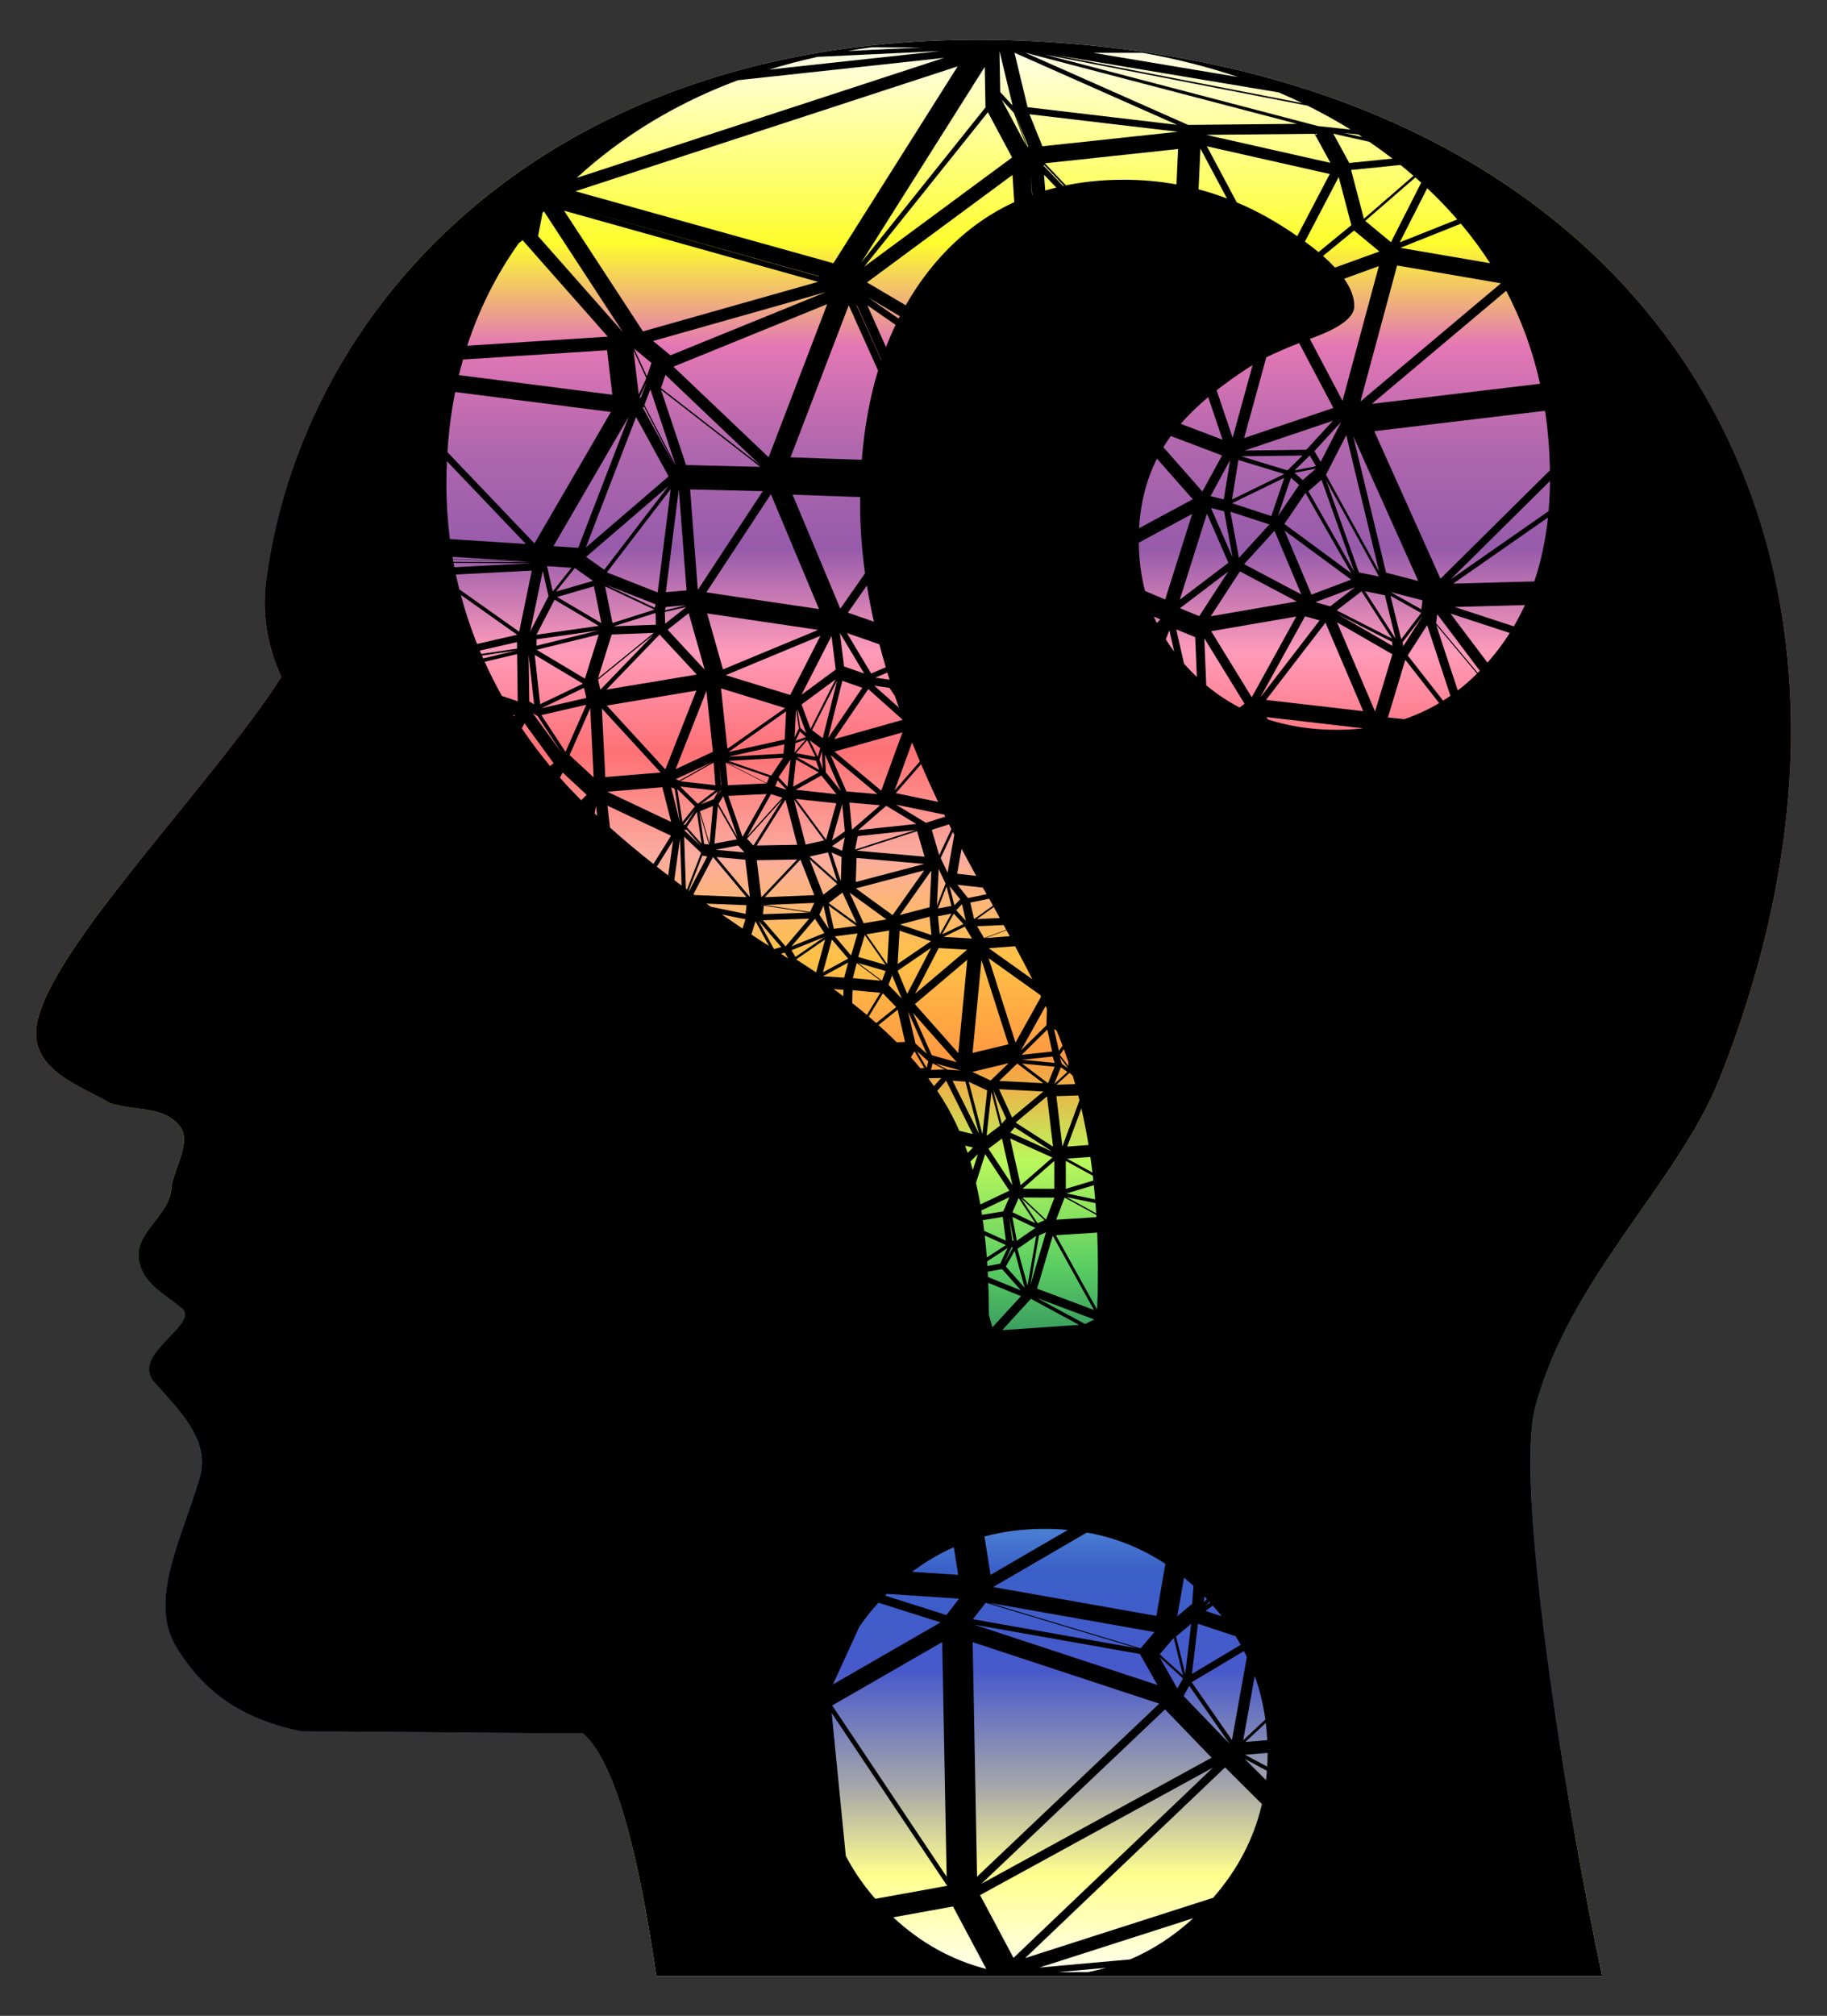
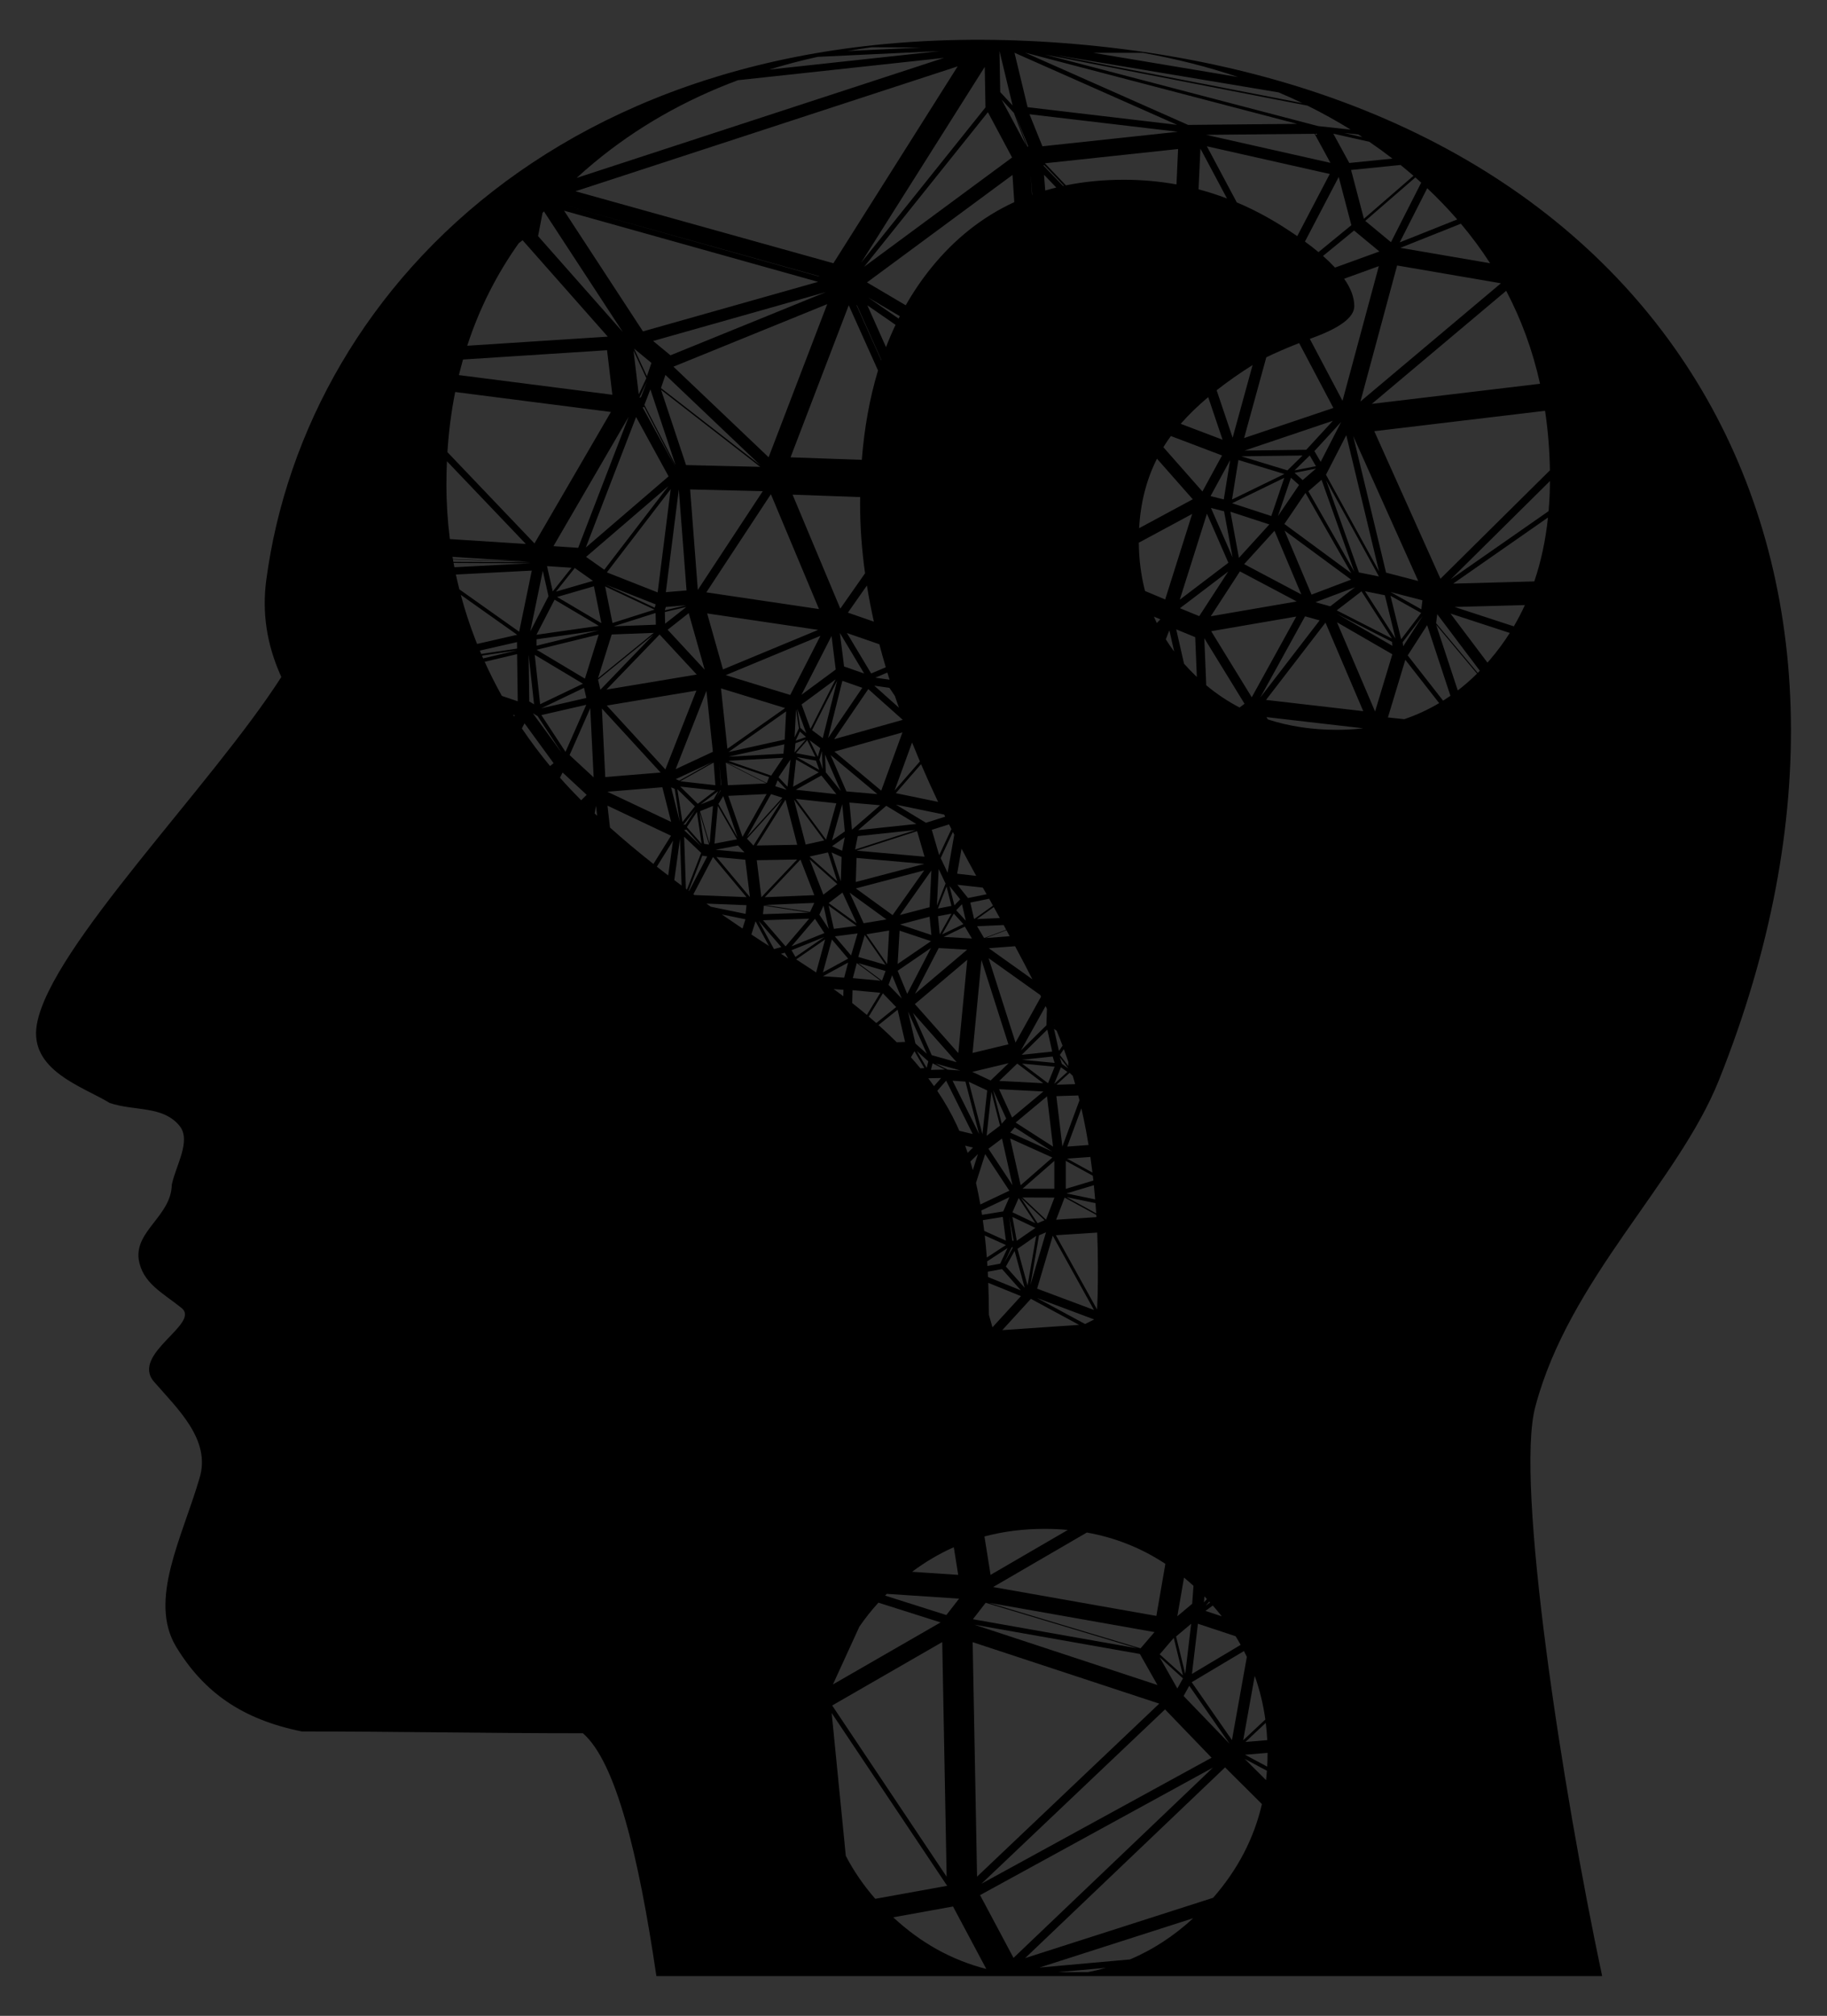
<svg xmlns="http://www.w3.org/2000/svg" version="1.1" id="Layer_1" x="0px" y="0px" viewBox="0 0 1510 1665.717" enable-background="new 0 0 1510 1665.717" xml:space="preserve">
  <rect x="0" y="0" width="1510" height="1665.717" fill="#333333" stroke="none" />
  <g>
    <g id="layer1_1_" transform="translate(-1077.732,-229.819)">
      <linearGradient id="path19449_2_" gradientUnits="userSpaceOnUse" x1="1832.732" y1="1862.677" x2="1832.732" y2="262.677">
        <stop offset="0" style="stop-color:#FEFFF1" />
        <stop offset="0.052" style="stop-color:#FFFF8E" />
        <stop offset="0.096" style="stop-color:#A9A9A9" />
        <stop offset="0.158" style="stop-color:#4759CB" />
        <stop offset="0.21" style="stop-color:#3A60C8" />
        <stop offset="0.263" style="stop-color:#63AEE3" />
        <stop offset="0.316" style="stop-color:#29865E" />
        <stop offset="0.368" style="stop-color:#5DCF63" />
        <stop offset="0.421" style="stop-color:#BAF85C" />
        <stop offset="0.474" style="stop-color:#FF9841" />
        <stop offset="0.526" style="stop-color:#FFC147" />
        <stop offset="0.579" style="stop-color:#FBACA0" />
        <stop offset="0.632" style="stop-color:#FE7175" />
        <stop offset="0.684" style="stop-color:#FF9BBB" />
        <stop offset="0.737" style="stop-color:#975BAB" />
        <stop offset="0.789" style="stop-color:#B067AD" />
        <stop offset="0.842" style="stop-color:#E477B5" />
        <stop offset="0.895" style="stop-color:#FDFD2D" />
        <stop offset="0.947" style="stop-color:#FFFF8E" />
        <stop offset="1" style="stop-color:#FEFFF1" />
      </linearGradient>
-       <path id="path19449_1_" fill="url(#path19449_2_)" d="M1620.223,1862.677c260.722,0,521.443,0,781.672,0    c-32.843-154.351-72.15-408.273-55.23-470.509c27.867-105.553,117.921-185.216,151.761-269.858    c172.155-430.179-38.201-804.687-513.982-854.383c-420.113-43.881-653.793,194.675-686.636,441.132    c-3.481,26.388,0,52.776,12.442,80.161c-57.715,90.119-190.57,223.055-202.01,286.786    c-6.968,38.337,38.311,51.78,60.206,65.224c20.899,6.971,43.785,1.99,57.715,18.92    c9.951,12.447-3.481,33.359-6.47,48.794c-0.498,25.392-30.346,37.84-27.363,61.239    c2.989,19.916,19.903,27.883,35.328,40.33c16.421,12.944-41.798,37.839-22.892,60.743    c19.404,22.404,47.77,48.295,37.813,80.16c-14.429,49.291-42.296,100.573-19.404,138.911    c22.892,37.84,54.732,60.244,103.991,70.2c77.12,0,154.744,1.504,232.362,1.504    c26.865,23.401,45.771,99.079,60.705,200.646h-0.006V1862.677z" />
    </g>
    <g>
      <rect x="542.491" y="1632.859" width="0.006" height="0" />
      <path d="M1420.694,892.492c172.155-430.179-38.201-804.687-513.982-854.383    C486.598-5.773,252.919,232.783,220.076,479.24c-3.481,26.388,0,52.776,12.442,80.161    C174.803,649.52,41.948,782.457,30.508,846.187c-6.968,38.337,38.311,51.78,60.206,65.224    c20.899,6.971,43.785,1.99,57.715,18.92c9.951,12.447-3.481,33.359-6.47,48.794    c-0.498,25.392-30.346,37.84-27.363,61.24c2.989,19.916,19.903,27.883,35.328,40.33    c16.421,12.944-41.798,37.839-22.892,60.743c19.404,22.404,47.77,48.295,37.813,80.16    c-14.429,49.291-42.296,100.573-19.404,138.911c22.892,37.84,54.732,60.244,103.991,70.2    c77.12,0,154.744,1.504,232.362,1.504c26.865,23.401,45.771,99.079,60.705,200.646c260.719,0,521.439,0,781.666,0    c-32.843-154.351-72.15-408.273-55.23-470.509C1296.8,1056.796,1386.854,977.134,1420.694,892.492z     M1279.902,422.349c-27.005,18.822-54.01,37.644-81.015,56.466c27.38-27.114,54.76-54.228,82.14-81.342    C1280.971,405.985,1280.6,414.28,1279.902,422.349z M1280.986,388.643c-30.15,29.857-60.3,59.714-90.45,89.571    c-18.231-40.636-36.463-81.272-54.694-121.909c47.044-5.621,94.089-11.242,141.133-16.862    C1279.373,355.331,1280.711,371.731,1280.986,388.643z M853.275,809.223c-12.018-8.562-24.036-17.125-36.054-25.687    c7.247-0.553,14.494-1.106,21.74-1.659C844.294,791.846,849.064,800.961,853.275,809.223z M849.21,121.354    c-3.364-8.962-6.729-17.923-10.093-26.885c3.56,8.812,7.12,17.624,10.679,26.436    C849.601,121.055,849.406,121.205,849.21,121.354z M1145.582,473.186c-9.054-37.624-18.108-75.248-27.162-112.872    c17.909,39.918,35.819,79.837,53.728,119.755C1163.293,477.775,1154.438,475.48,1145.582,473.186z M1175.623,496.033    c-0.301,2.486-0.603,4.973-0.904,7.459c-8.47-4.759-16.94-9.518-25.41-14.277    C1158.08,491.488,1166.852,493.76,1175.623,496.033z M710.262,1344.126c4.708-6.85,9.945-13.464,15.723-19.836    c17.132,5.439,34.265,10.877,51.397,16.316c-29.658,17.085-59.317,34.169-88.975,51.254    C695.692,1375.949,702.977,1360.037,710.262,1344.126z M689.014,817.322c2.7,0.179,5.399,0.359,8.099,0.538    c-0.046,1.772-0.092,3.544-0.138,5.316c-1.834-1.381-3.683-2.761-5.563-4.138    C690.644,818.486,689.845,817.913,689.014,817.322z M632.086,741.366c9.826-10.371,19.651-20.742,29.476-31.113    c3.818,9.803,7.636,19.606,11.454,29.409C659.373,740.23,645.73,740.798,632.086,741.366z M672.987,746.083    c-1.157,2.498-2.314,4.995-3.471,7.493c-12.467-1.93-24.935-3.861-37.402-5.791    C645.739,747.217,659.363,746.65,672.987,746.083z M501.572,472.964c17.583-22.928,35.166-45.856,52.748-68.783    c-3.589,28.443-7.179,56.886-10.769,85.328C529.558,483.995,515.565,478.479,501.572,472.964z M541.915,499.398    c-0.269,0.92-0.539,1.84-0.808,2.761c-13.63-6.398-27.26-12.796-40.89-19.194    C514.117,488.442,528.016,493.92,541.915,499.398z M714.961,473.7c-6.815,9.731-13.631,19.462-20.447,29.193    c-13.151-31.382-26.303-62.763-39.454-94.145c18.615,0.658,37.23,1.316,55.846,1.974    c-0.024,1.997-0.045,3.996-0.045,6.014C710.861,435.172,712.241,454.165,714.961,473.7z M813.639,1269.584    c15.688-4.178,32.27-6.271,49.748-6.271c6.514,0,12.901,0.296,19.166,0.882    c-21.285,12.377-42.57,24.753-63.855,37.13C817.012,1290.745,815.326,1280.164,813.639,1269.584z M954.189,1348.597    c-3.834,4.475-7.667,8.95-11.501,13.424c-41.806-12.545-83.612-25.089-125.418-37.634    C862.91,1332.458,908.55,1340.527,954.189,1348.597z M756.137,829.689c14.433-12.21,28.867-24.421,43.3-36.631    c-2.466,25.715-4.932,51.43-7.397,77.145C780.072,856.699,768.105,843.194,756.137,829.689z M790.665,877.703    c-6.862-1.94-13.723-3.88-20.584-5.82c-5.182-11.65-10.364-23.301-15.546-34.951    C766.578,850.522,778.622,864.112,790.665,877.703z M696.222,562.566c5.487,1.924,10.974,3.848,16.461,5.771    c-9.434,13.842-18.867,27.684-28.301,41.526C688.329,594.098,692.276,578.332,696.222,562.566z M694.168,523.042    c6.69,11.165,13.381,22.33,20.071,33.495c-5.539-1.942-11.079-3.884-16.618-5.827    C696.47,541.488,695.319,532.265,694.168,523.042z M679.994,609.921c-2.946-2.188-5.891-4.377-8.836-6.565    c6.901-13.616,13.803-27.232,20.705-40.847C687.906,578.313,683.95,594.117,679.994,609.921z M694.925,653.591    c-4.132-5.14-8.263-10.28-12.395-15.421c-0.235-4.899-0.471-9.797-0.706-14.696    C686.191,633.513,690.559,643.552,694.925,653.591z M677.933,618.181c-0.671,2.39-1.341,4.781-2.012,7.171    c-2.26-4.568-4.521-9.136-6.781-13.703C672.071,613.826,675.002,616.003,677.933,618.181z M662.511,582.095    c9.37-6.916,18.74-13.832,28.11-20.747c-6.913,13.638-13.826,27.276-20.739,40.914    C667.425,595.539,664.968,588.817,662.511,582.095z M679.243,620.679c0.236,4.917,0.472,9.833,0.709,14.75    c-0.905-2.533-1.81-5.065-2.715-7.598C677.906,625.448,678.575,623.063,679.243,620.679z M662.418,574.113    c8.28-16.196,16.56-32.391,24.84-48.587c1.152,9.234,2.305,18.468,3.457,27.702    C681.282,560.189,671.85,567.151,662.418,574.113z M666.339,605.799c-1.665-1.49-3.332-2.981-4.997-4.471    c-0.79-5.228-1.58-10.456-2.37-15.684C661.427,592.361,663.883,599.08,666.339,605.799z M666.125,608.996    c-2.846,1.002-5.693,2.004-8.54,3.006c1.185-2.489,2.369-4.979,3.553-7.468    C662.801,606.022,664.463,607.509,666.125,608.996z M660.283,601.844c-1.188,2.496-2.375,4.991-3.562,7.487    c0.398-7.725,0.794-15.451,1.192-23.176C658.703,591.385,659.493,596.614,660.283,601.844z M657.456,614.105    c2.842-1.001,5.685-2.002,8.528-3.002c-3.105,3.564-6.21,7.128-9.314,10.692    C656.931,619.232,657.193,616.668,657.456,614.105z M667.162,611.639c2.263,4.574,4.526,9.148,6.79,13.721    c-5.364-1.014-10.729-2.028-16.093-3.042C660.96,618.759,664.061,615.199,667.162,611.639z M674.409,628.558    c0.906,2.536,1.812,5.072,2.719,7.609c-6.257-3.548-12.514-7.095-18.77-10.643    C663.708,626.535,669.059,627.547,674.409,628.558z M678.872,640.802c4.135,5.144,8.27,10.289,12.405,15.433    c-11.177-1.222-22.354-2.445-33.53-3.667C664.789,648.645,671.83,644.724,678.872,640.802z M691.202,663.793    c-2.825,10.003-5.649,20.006-8.474,30.01c-8.302-11.22-16.605-22.441-24.907-33.661    C668.948,661.359,680.075,662.576,691.202,663.793z M684.315,704.373c2.557,7.955,5.114,15.909,7.67,23.864    c-7.626-6.824-15.252-13.648-22.878-20.472C674.177,706.635,679.246,705.504,684.315,704.373z M687.279,704.404    c2.765,1.241,5.531,2.483,8.296,3.724c-0.215,6.693-0.431,13.386-0.646,20.079    C692.379,720.273,689.829,712.338,687.279,704.404z M687.684,699.244c3.509-2.467,7.018-4.934,10.526-7.4    c-0.738,3.711-1.476,7.421-2.213,11.132C693.226,701.731,690.455,700.487,687.684,699.244z M687.67,694.404    c2.813-9.961,5.625-19.922,8.438-29.884c0.705,7.488,1.41,14.976,2.116,22.464    C694.706,689.458,691.188,691.931,687.67,694.404z M686.497,623.927c12.886,10.746,25.771,21.492,38.657,32.239    c-8.533-0.74-17.066-1.48-25.599-2.22C695.203,643.939,690.85,633.933,686.497,623.927z M707.935,708.931    c18.659,1.654,37.317,3.308,55.976,4.961c-18.872,4.971-37.743,9.941-56.615,14.912    C707.508,722.18,707.722,715.556,707.935,708.931z M706.741,701.959c0.732-3.683,1.465-7.366,2.197-11.049    c15.962-1.695,31.924-3.39,47.886-5.085C740.129,691.203,723.435,696.581,706.741,701.959z M707.963,702.907    c16.67-5.37,33.341-10.741,50.011-16.111c2.052,7.03,4.104,14.059,6.156,21.089    C745.408,706.226,726.686,704.566,707.963,702.907z M769.755,719.313c-0.488,10.113-0.977,20.226-1.465,30.338    c-8.173,2.141-16.346,4.282-24.52,6.423C752.432,743.82,761.093,731.567,769.755,719.313z M709.285,685.951    c7.734-6.704,15.468-13.409,23.202-20.113c8.277,5.004,16.554,10.008,24.831,15.013    C741.308,682.551,725.296,684.251,709.285,685.951z M728.341,653.295c-12.89-10.75-25.78-21.5-38.67-32.25    c18.73-5.282,37.46-10.563,56.191-15.845C740.021,621.232,734.181,637.264,728.341,653.295z M727.425,665.389    c-7.762,6.729-15.524,13.457-23.286,20.185c-0.703-7.463-1.406-14.925-2.109-22.388    C710.495,663.921,718.96,664.655,727.425,665.389z M732.641,759.739c-6.281,1.044-12.562,2.087-18.844,3.131    c-3.875-8.424-7.75-16.848-11.624-25.272C712.328,744.978,722.484,752.358,732.641,759.739z M716.085,772.01    c6.263-1.04,12.526-2.081,18.789-3.122c-0.535,9.248-1.07,18.496-1.605,27.744    C727.542,788.425,721.813,780.217,716.085,772.01z M731.917,797.262c-7.522-2.178-15.045-4.356-22.568-6.535    c1.787-6.04,3.574-12.08,5.361-18.12C720.446,780.825,726.181,789.043,731.917,797.262z M731.926,802.364    c-0.988,2.659-1.976,5.317-2.964,7.976c-6.54-4.839-13.082-9.677-19.622-14.516    C716.869,798.005,724.398,800.184,731.926,802.364z M727.762,810.349c-7.633-0.71-15.267-1.419-22.9-2.129    c1.085-4.134,2.171-8.268,3.257-12.403C714.667,800.661,721.214,805.505,727.762,810.349z M727.598,820.345    c-3.713,6.103-7.426,12.205-11.139,18.308c-3.914-3.288-7.954-6.565-12.124-9.83    c0.092-3.538,0.184-7.077,0.276-10.615C712.273,818.92,719.936,819.633,727.598,820.345z M729.696,820.784    c3.66,3.786,7.321,7.572,10.981,11.359c-5.479,4.404-10.958,8.808-16.437,13.212c-2.035-1.797-4.109-3.591-6.22-5.381    C721.913,833.577,725.804,827.181,729.696,820.784z M734.366,813.83c0.984-2.649,1.969-5.298,2.953-7.948    c2.65,6.409,5.301,12.818,7.951,19.227C741.635,821.35,738,817.59,734.366,813.83z M707.364,734.098    c18.826-4.958,37.652-9.917,56.477-14.876c-8.704,12.314-17.408,24.628-26.112,36.942    C727.607,748.809,717.486,741.453,707.364,734.098z M743.491,768.997c8.655,2.901,17.311,5.801,25.967,8.702    c-9.186,6.275-18.372,12.549-27.558,18.824C742.43,787.348,742.96,778.173,743.491,768.997z M743.814,763.9    c8.152-2.135,16.303-4.271,24.455-6.406c0.503,5.036,1.006,10.071,1.509,15.107    C761.123,769.7,752.468,766.8,743.814,763.9z M796.229,763.59c-5.853,2.835-11.706,5.67-17.559,8.505    c3.211-5.716,6.423-11.432,9.635-17.148C790.946,757.828,793.587,760.709,796.229,763.59z M790.305,752.146    c1.586-1.663,3.173-3.327,4.759-4.99c1.054,4.544,2.109,9.088,3.163,13.632    C795.587,757.907,792.946,755.027,790.305,752.146z M776.707,772.109c-0.5-5.005-1-10.011-1.5-15.016    c3.717-0.72,7.434-1.44,11.151-2.161C783.142,760.658,779.925,766.384,776.707,772.109z M775.191,750.726    c2.377-6.061,4.753-12.122,7.13-18.183c1.351,5.339,2.702,10.677,4.054,16.016    C782.647,749.281,778.919,750.004,775.191,750.726z M774.356,748.309c0.487-10.076,0.973-20.152,1.46-30.228    c1.895,4.002,3.79,8.005,5.685,12.007C779.119,736.162,776.737,742.236,774.356,748.309z M775.828,783.393    c7.832,0.445,15.664,0.89,23.496,1.335c-14.358,12.147-28.716,24.294-43.074,36.44    C762.776,808.577,769.302,795.985,775.828,783.393z M779.902,774.159c5.844-2.83,11.687-5.661,17.531-8.491    c1.947,3.273,3.893,6.546,5.84,9.819C795.483,775.044,787.692,774.602,779.902,774.159z M815.922,901.04    c-1.321,12.036-2.642,24.071-3.963,36.106c-3.768-14.421-7.537-28.841-11.305-43.262    C805.744,896.27,810.833,898.655,815.922,901.04z M833.65,878.49c-4.966,4.771-9.932,9.542-14.898,14.313    c-5.049-2.366-10.099-4.733-15.148-7.099C813.62,883.299,823.635,880.895,833.65,878.49z M803.816,870.055    c2.457-25.616,4.913-51.232,7.369-76.848c7.418,23.245,14.836,46.49,22.254,69.736    C823.565,865.313,813.69,867.684,803.816,870.055z M832.737,1031.267c-2.042,4.307-4.085,8.613-6.127,12.92    c-3.506,0.641-7.012,1.283-10.518,1.924c-0.081-1.284-0.169-2.555-0.257-3.826    C821.468,1038.612,827.102,1034.94,832.737,1031.267z M815.606,1039.091c-0.47-6.223-1.04-12.283-1.703-18.193    c5.835,2.631,11.67,5.262,17.505,7.892C826.141,1032.224,820.874,1035.657,815.606,1039.091z M825.723,900.013    c12.207,0.631,24.414,1.262,36.621,1.893c-8.614,7.186-17.229,14.372-25.843,21.558    C832.908,915.647,829.315,907.83,825.723,900.013z M831.618,924.273c-1.227,1.423-2.454,2.846-3.681,4.269    c-2.367-9.242-4.733-18.484-7.1-27.726C824.431,908.635,828.024,916.454,831.618,924.273z M871.684,881.429    c-1.834,4.545-3.667,9.089-5.501,13.634c-7.167-5.408-14.334-10.816-21.5-16.224    C853.683,879.702,862.683,880.566,871.684,881.429z M844.72,875.693c8.429-0.896,16.859-1.792,25.288-2.688    c0.546,1.757,1.092,3.514,1.638,5.271C862.671,877.415,853.695,876.554,844.72,875.693z M839.404,927.567    c8.652-7.217,17.304-14.435,25.956-21.652c1.653,13.846,3.307,27.693,4.961,41.539    C860.015,940.825,849.71,934.196,839.404,927.567z M869.696,951.518c-11.579-5.219-23.158-10.438-34.737-15.657    c1.236-1.434,2.473-2.868,3.709-4.301C849.01,938.212,859.353,944.865,869.696,951.518z M869.777,956.471    c-8.732,7.627-17.464,15.254-26.195,22.881c-2.901-12.87-5.803-25.741-8.704-38.611    C846.511,945.984,858.144,951.227,869.777,956.471z M871.385,959.29c0,7.679,0,15.358,0,23.038    c-8.758-0.029-17.515-0.059-26.273-0.089C853.87,974.589,862.628,966.939,871.385,959.29z M855.688,1010.735    c-6.308-3.007-12.615-6.015-18.923-9.023c1.719-3.928,3.438-7.856,5.157-11.784    C846.51,996.865,851.099,1003.8,855.688,1010.735z M843.806,989.927c6.492,6.112,12.984,12.223,19.477,18.335    c-1.902,0.825-3.805,1.651-5.707,2.476C852.985,1003.801,848.395,996.864,843.806,989.927z M855.723,1014.621    c-5.116,3.55-10.231,7.1-15.347,10.649c-1.216-6.569-2.432-13.137-3.647-19.706    C843.061,1008.583,849.392,1011.602,855.723,1014.621z M837.75,1025.268c-0.354-0.03-0.709-0.06-1.063-0.089    c-0.861-6.537-1.722-13.075-2.583-19.613C835.319,1012.134,836.534,1018.701,837.75,1025.268z M836.099,1030.688    c0.356,0.03,0.713,0.06,1.069,0.09c-2.398,4.274-4.796,8.549-7.194,12.824    C832.016,1039.297,834.058,1034.992,836.099,1030.688z M828.186,1048.655c5.19,5.861,10.379,11.721,15.569,17.582    c-9.056-3.677-18.111-7.353-27.167-11.03c-0.069-1.469-0.14-2.937-0.219-4.39    C820.308,1050.096,824.247,1049.376,828.186,1048.655z M843.838,1070.999c-7.864,8.591-15.729,17.183-23.593,25.774    c-0.976-3.457-1.951-6.915-2.926-10.372c-0.01-9.06-0.187-17.85-0.524-26.382    C825.81,1063.679,834.824,1067.339,843.838,1070.999z M831.343,1046.542c2.405-4.287,4.81-8.575,7.215-12.862    c2.774,10.136,5.549,20.273,8.323,30.409C841.702,1058.24,836.522,1052.391,831.343,1046.542z M840.95,1031.917    c5.149-3.573,10.299-7.147,15.449-10.72c-2.38,13.694-4.759,27.388-7.139,41.082    C846.49,1052.158,843.72,1042.037,840.95,1031.917z M858.745,1020.782c1.921-0.834,3.843-1.667,5.765-2.501    c-4.301,14.526-8.602,29.052-12.903,43.578C853.986,1048.167,856.365,1034.474,858.745,1020.782z M870.122,1021.086    c11.343,20.45,22.685,40.9,34.028,61.349c-15.66-5.867-31.32-11.735-46.981-17.602    C861.486,1050.251,865.804,1035.669,870.122,1021.086z M864.493,1007.83c-6.491-6.11-12.981-12.221-19.472-18.331    c8.819,0.03,17.637,0.059,26.456,0.089C869.149,995.669,866.821,1001.75,864.493,1007.83z M871.338,895.577    c1.838-4.555,3.676-9.11,5.514-13.665c1.779,1.279,3.558,2.558,5.337,3.837    C878.572,889.025,874.955,892.301,871.338,895.577z M877.595,879.021c-0.548-1.762-1.096-3.525-1.644-5.287    c2.323,3.038,4.646,6.077,6.969,9.116C881.145,881.573,879.37,880.297,877.595,879.021z M875.207,868.415    c-1.354-6.072-2.708-12.145-4.062-18.217c0.717,0.5,1.435,1,2.152,1.499c1.698,4.064,3.329,8.178,4.896,12.341    C877.198,865.497,876.203,866.956,875.207,868.415z M871.158,847.077c0.022-0.08,0.044-0.16,0.067-0.24    c0.06,0.137,0.119,0.274,0.179,0.412C871.322,847.192,871.24,847.135,871.158,847.077z M863.879,157.415    c-0.34-4.338-0.68-8.675-1.02-13.012c3.385,3.518,6.77,7.035,10.155,10.553    C869.933,155.711,866.885,156.526,863.879,157.415z M869.371,842.639c-0.036,0.129-0.072,0.259-0.108,0.388    c0.006-0.196,0.011-0.391,0.017-0.587C869.311,842.506,869.341,842.572,869.371,842.639z M869.643,868.924    c-8.399,0.893-16.798,1.785-25.196,2.678c7.047-6.953,14.095-13.905,21.143-20.858    C866.941,856.804,868.292,862.864,869.643,868.924z M862.229,895.055c-12.13-0.627-24.261-1.254-36.391-1.881    c4.971-4.776,9.941-9.551,14.912-14.327C847.91,884.25,855.069,889.652,862.229,895.055z M819.392,902.369    c2.37,9.255,4.74,18.511,7.111,27.766c-3.693,2.794-7.385,5.587-11.078,8.381    C816.747,926.467,818.069,914.418,819.392,902.369z M828.132,940.753c2.899,12.862,5.799,25.723,8.698,38.585    c-6.63-10.039-13.259-20.079-19.889-30.118C820.671,946.398,824.402,943.576,828.132,940.753z M829.155,1000.987    c-5.833,0.947-11.667,1.894-17.5,2.841c-0.185-1.211-0.376-2.411-0.569-3.607    c7.74-3.668,15.48-7.337,23.221-11.005C832.589,993.14,830.872,997.064,829.155,1000.987z M828.767,1005.553    c0.861,6.537,1.722,13.073,2.583,19.61c-5.962-2.688-11.924-5.376-17.886-8.064    c-0.362-2.998-0.747-5.957-1.16-8.873C817.792,1007.335,823.279,1006.443,828.767,1005.553z M828.364,1099.091    c7.888-8.617,15.775-17.233,23.663-25.85c13.273,7.165,26.547,14.331,39.82,21.497    C870.686,1096.189,849.525,1097.64,828.364,1099.091z M856.988,1072.547c15.78,5.912,31.561,11.825,47.342,17.738    c-2.506,1.254-5.012,2.508-7.518,3.761C883.538,1086.88,870.263,1079.714,856.988,1072.547z M872.676,1020.694    c11.385-0.73,22.77-1.46,34.156-2.191c0.38,9.446,0.575,19.048,0.575,28.814    c0,8.903-0.062,16.422-0.193,22.559c-0.168,4.06-0.335,8.12-0.502,12.179    C895.366,1061.602,884.02,1041.148,872.676,1020.694z M872.901,1007.864c2.333-6.093,4.665-12.185,6.998-18.278    c8.727,4.767,17.455,9.534,26.183,14.301c0.038,0.612,0.07,1.229,0.106,1.842    C895.093,1006.44,883.998,1007.152,872.901,1007.864z M881.453,989.185c7.981,1.663,15.963,3.326,23.944,4.989    c0.217,2.793,0.421,5.597,0.604,8.42C897.818,998.124,889.636,993.654,881.453,989.185z M881.497,986.136    c7.521-2.265,15.042-4.531,22.564-6.796c0.398,3.878,0.76,7.785,1.086,11.723    C897.264,989.421,889.38,987.779,881.497,986.136z M880.87,982.356c0-7.699,0-15.397,0-23.096    c7.445,4.088,14.891,8.176,22.336,12.264c0.153,1.321,0.31,2.639,0.455,3.967    C896.063,977.78,888.466,980.068,880.87,982.356z M881.924,957.4c6.422-0.466,12.844-0.933,19.266-1.399    c0.616,4.268,1.19,8.573,1.714,12.918C895.911,965.08,888.917,961.24,881.924,957.4z M882.066,947.414    c3.897-10.517,7.794-21.034,11.691-31.551c1.427,6.192,2.737,12.474,3.924,18.85    c0.704,3.773,1.362,7.585,1.99,11.422C893.802,946.562,887.934,946.988,882.066,947.414z M878.045,947.38    c-1.657-13.876-3.314-27.752-4.972-41.628c6.024-0.189,12.048-0.377,18.071-0.566    c0.347,1.349,0.698,2.696,1.033,4.053C887.467,921.953,882.756,934.666,878.045,947.38z M873.157,896.317    c3.622-3.281,7.244-6.561,10.866-9.842c0.866,0.83,1.732,1.659,2.597,2.489c0.686,2.277,1.357,4.565,2.008,6.869    C883.47,895.995,878.313,896.156,873.157,896.317z M882.95,880.817c-2.319-3.034-4.639-6.067-6.958-9.101    c1.093-1.603,2.187-3.206,3.281-4.809c1.283,3.495,2.515,7.029,3.708,10.592    C882.97,878.606,882.96,879.712,882.95,880.817z M878.622,153.664c-5.399-5.611-10.799-11.222-16.198-16.833    c0.192-0.147,0.384-0.294,0.576-0.441c5.44,5.707,10.88,11.415,16.321,17.122    C879.087,153.562,878.855,153.613,878.622,153.664z M864.176,831.339c0.371,0.787,0.735,1.562,1.09,2.324    c-0.134,4.506-0.269,9.012-0.403,13.518c-7.025,6.93-14.049,13.86-21.074,20.79    C850.585,855.76,857.38,843.549,864.176,831.339z M839.321,861.476c-7.415-23.235-14.829-46.469-22.244-69.704    c14.23,10.139,28.461,20.278,42.691,30.416c0.223,0.454,0.445,0.907,0.664,1.355    C853.394,836.188,846.357,848.832,839.321,861.476z M814.571,775.123c5.752-2.161,11.503-4.322,17.254-6.484    c0.911,1.677,1.804,3.327,2.688,4.962C827.865,774.108,821.218,774.615,814.571,775.123z M813.348,775.119    c-1.935-3.255-3.872-6.51-5.807-9.765c7.321-0.326,14.642-0.652,21.964-0.978c0.711,1.304,1.416,2.598,2.112,3.878    C825.526,770.542,819.437,772.83,813.348,775.119z M807.449,759.431c4.634-3.3,9.267-6.601,13.901-9.901    c1.702,3.079,3.365,6.099,4.989,9.06C820.043,758.87,813.746,759.151,807.449,759.431z M805.094,759.43    c-1.052-4.535-2.105-9.07-3.157-13.605c5.195-1.067,10.39-2.135,15.585-3.203    c1.07,1.925,2.122,3.823,3.162,5.704C815.487,752.028,810.29,755.729,805.094,759.43z M800.061,742.06    c-2.936-3.656-5.873-7.311-8.809-10.967c7.015,0.788,14.029,1.575,21.044,2.363    c1.028,1.813,2.067,3.631,3.111,5.45C810.291,739.958,805.176,741.009,800.061,742.06z M791.085,721.957    c1.211-6.881,2.422-13.762,3.633-20.643c3.904,7.415,7.945,14.886,12.122,22.412    C801.589,723.136,796.337,722.547,791.085,721.957z M793.585,743.098c-1.592,1.669-3.184,3.339-4.776,5.008    c-1.35-5.332-2.699-10.664-4.049-15.995C787.702,735.773,790.644,739.435,793.585,743.098z M783.174,721.1    c-1.906-4.026-3.812-8.053-5.719-12.079c3.365-7.182,6.729-14.365,10.094-21.547    c0.378,0.745,0.769,1.494,1.15,2.24C786.856,700.176,785.015,710.638,783.174,721.1z M776.234,706.655    c-2.04-6.988-4.08-13.976-6.12-20.964c4.756-1.506,9.511-3.013,14.267-4.519    c0.653,1.308,1.292,2.609,1.954,3.92C782.968,692.28,779.601,699.468,776.234,706.655z M765.296,679.856    c-8.247-4.986-16.495-9.973-24.742-14.959c13.278,2.738,26.556,5.476,39.834,8.215    c0.278,0.569,0.545,1.133,0.825,1.703C775.907,676.495,770.602,678.176,765.296,679.856z M740.376,655.394    c6.956-7.985,13.912-15.969,20.867-23.954c4.402,10.269,9.101,20.658,14.08,31.161    C763.675,660.198,752.026,657.796,740.376,655.394z M739.381,653.173c4.815-13.217,9.63-26.434,14.445-39.651    c2.081,5.187,4.231,10.403,6.463,15.651C753.32,637.173,746.351,645.173,739.381,653.173z M689.431,610.796    c9.402-13.796,18.805-27.592,28.207-41.388c9.488,8.469,18.975,16.939,28.463,25.408    C727.211,600.142,708.321,605.469,689.431,610.796z M735.101,568.379c1.494,2.211,2.987,4.422,4.48,6.633    c1.096,3.244,2.225,6.502,3.384,9.771c-6.792-6.063-13.583-12.125-20.375-18.188    C726.76,567.19,730.93,567.784,735.101,568.379z M723.461,559.952c3.31-1.405,6.619-2.81,9.928-4.215    c0.596,1.958,1.203,3.922,1.822,5.889C731.294,561.068,727.378,560.51,723.461,559.952z M742.692,263.24    c-8.402-5.817-16.805-11.633-25.207-17.45c8.735,5.154,17.471,10.308,26.206,15.462    C743.352,261.91,743.026,262.578,742.692,263.24z M740.164,268.412c-2.833,5.967-5.462,12.106-7.883,18.423    c-5.143-11.521-10.286-23.041-15.43-34.562C724.622,257.652,732.393,263.032,740.164,268.412z M720.008,556.499    c-6.675-11.139-13.35-22.278-20.024-33.417c8.935,3.096,17.871,6.192,26.806,9.288    c1.638,6.284,3.399,12.618,5.29,19.005C728.056,553.082,724.032,554.79,720.008,556.499z M700.785,506.235    c5.234-7.473,10.467-14.945,15.701-22.418c1.586,9.816,3.512,19.77,5.772,29.858    C715.101,511.195,707.943,508.715,700.785,506.235z M676.9,503.268c-31.045-4.601-62.091-9.203-93.136-13.804    c17.789-27.03,35.578-54.061,53.368-81.092C650.388,440.004,663.644,471.636,676.9,503.268z M576.739,487.432    c-2.119-27.671-4.237-55.342-6.356-83.013c20.013,0.48,40.027,0.961,60.04,1.441    C612.528,433.051,594.634,460.241,576.739,487.432z M532.434,336.239c8.567,16.546,17.134,33.092,25.702,49.639    c-8.987-16.404-17.974-32.809-26.961-49.213C531.594,336.523,532.014,336.381,532.434,336.239z M529.717,328.232    c-0.424,0.143-0.848,0.286-1.272,0.429c2.088-4.447,4.176-8.893,6.264-13.34    C533.045,319.625,531.381,323.928,529.717,328.232z M567.023,384.291c-6.892-20.731-13.785-41.461-20.677-62.192    c27.32,21.221,54.64,42.442,81.96,63.663C607.877,385.271,587.45,384.781,567.023,384.291z M567.422,487.874    c-5.703,0.478-11.407,0.955-17.11,1.433c3.572-28.307,7.145-56.615,10.717-84.922    C563.16,432.214,565.291,460.044,567.422,487.874z M546.287,320.629c1.23-3.608,2.459-7.215,3.689-10.823    c26.129,24.859,52.258,49.718,78.387,74.577C601.005,363.132,573.646,341.88,546.287,320.629z M558.319,384.261    c-8.58-16.571-17.16-33.142-25.74-49.712c1.651-4.27,3.303-8.54,4.954-12.809    C544.461,342.579,551.39,363.42,558.319,384.261z M534.655,310.89c-3.536-7.62-7.071-15.24-10.607-22.86    c4.786,3.953,9.571,7.906,14.356,11.86C537.155,303.556,535.905,307.223,534.655,310.89z M534.193,312.51    c-2.095,4.461-4.189,8.921-6.284,13.382c-1.436-12.07-2.872-24.14-4.308-36.211    C527.131,297.291,530.662,304.9,534.193,312.51z M525.723,344.584c8.956,16.347,17.911,32.694,26.867,49.041    c-22.811,19.6-45.623,39.199-68.434,58.799C498.012,416.478,511.867,380.531,525.723,344.584z M550.279,501.551    c5.646-0.473,11.293-0.946,16.939-1.418c-5.914,1.386-11.827,2.771-17.74,4.157    C549.745,503.377,550.012,502.464,550.279,501.551z M567.208,501.572c-5.829,4.596-11.658,9.192-17.487,13.789    c-0.078-3.212-0.156-6.424-0.234-9.636C555.394,504.34,561.301,502.956,567.208,501.572z M569.21,506.643    c4.401,15.579,8.803,31.159,13.204,46.738c-10.2-11.007-20.399-22.014-30.599-33.022    C557.614,515.787,563.412,511.215,569.21,506.643z M583.85,570.907c1.779,16.772,3.559,33.544,5.338,50.316    c-10.252,4.774-20.504,9.547-30.756,14.321C566.904,613.998,575.377,592.452,583.85,570.907z M584.461,506.884    c30.58,4.532,61.16,9.065,91.741,13.597c-26.224,10.886-52.449,21.773-78.673,32.659    C593.173,537.721,588.817,522.303,584.461,506.884z M602.124,621.383c15.867-11.186,31.733-22.372,47.599-33.557    c-0.399,7.761-0.798,15.522-1.197,23.283C633.059,614.533,617.592,617.958,602.124,621.383z M648.27,615.028    c-0.264,2.579-0.527,5.158-0.791,7.737c-15.167,0.838-30.334,1.675-45.502,2.513    C617.409,621.861,632.84,618.445,648.27,615.028z M601.185,618.72c-1.765-16.639-3.531-33.279-5.296-49.918    c17.671,5.426,35.342,10.851,53.013,16.277C632.997,596.293,617.091,607.506,601.185,618.72z M596.157,648.872    c-0.106-0.026-0.212-0.052-0.318-0.078c-0.471-6.217-0.942-12.433-1.413-18.65    C595.003,636.387,595.58,642.63,596.157,648.872z M595.452,653.006c0.106,0.026,0.211,0.052,0.317,0.078    c-1.339,2.167-2.678,4.335-4.018,6.502C592.985,657.393,594.219,655.2,595.452,653.006z M597.774,657.816    c3.925,11.338,7.851,22.677,11.777,34.015c-5.26-9.179-10.519-18.358-15.779-27.537    C595.106,662.134,596.44,659.975,597.774,657.816z M599.844,630.187c11.18,5.716,22.36,11.431,33.541,17.147    c-10.606,0.499-21.212,0.998-31.818,1.497C600.993,642.616,600.418,636.401,599.844,630.187z M600.182,629.933    c11.837,4.074,23.673,8.148,35.51,12.222c-0.658,1.641-1.316,3.282-1.973,4.923    C622.54,641.363,611.361,635.648,600.182,629.933z M601.888,628.671c15.138-0.836,30.275-1.672,45.414-2.508    c-3.309,4.907-6.618,9.815-9.927,14.722C625.546,636.813,613.717,632.742,601.888,628.671z M642.693,644.774    c2.471,2.622,4.942,5.243,7.413,7.865c-3.124-0.992-6.248-1.985-9.373-2.977    C641.387,648.033,642.04,646.404,642.693,644.774z M643.46,642.217c3.29-4.88,6.581-9.76,9.871-14.64    c-0.817,7.504-1.634,15.008-2.451,22.512C648.407,647.465,645.933,644.841,643.46,642.217z M653.105,574.246    c-17.764-5.454-35.527-10.908-53.291-16.362c26.089-10.83,52.178-21.66,78.266-32.49    C669.755,541.677,661.43,557.962,653.105,574.246z M657.936,627.616c6.25,3.544,12.501,7.088,18.75,10.632    c-7.064,3.934-14.129,7.869-21.193,11.803C656.307,642.572,657.121,635.094,657.936,627.616z M681.198,694.438    c-5.106,1.139-10.211,2.278-15.317,3.416c-3.204-12.369-6.408-24.738-9.612-37.108    C664.578,671.977,672.888,683.207,681.198,694.438z M669.116,710.041c7.62,6.819,15.24,13.637,22.86,20.456    c-3.828,2.919-7.655,5.838-11.483,8.756C676.701,729.516,672.909,719.779,669.116,710.041z M696.298,737.53    c3.896,8.469,7.791,16.938,11.687,25.406c-7.701-5.567-15.402-11.134-23.103-16.701    C688.687,743.334,692.493,740.432,696.298,737.53z M707.981,765.063c-6.266,0.816-12.532,1.633-18.798,2.449    c-1.432-6.381-2.864-12.763-4.297-19.144C692.584,753.933,700.282,759.498,707.981,765.063z M708.791,771.279    c-1.797,6.073-3.593,12.146-5.39,18.219c-4.462-5.258-8.924-10.515-13.387-15.773    C696.273,772.91,702.532,772.095,708.791,771.279z M741.868,834.327c2.053,8.879,4.106,17.758,6.159,26.636    c-2.301,0.085-4.603,0.17-6.904,0.254c-4.749-4.76-9.757-9.498-15.028-14.212    C731.352,842.78,736.61,838.554,741.868,834.327z M741.883,802.141c9.197-6.282,18.394-12.565,27.591-18.847    c-6.561,12.658-13.121,25.316-19.681,37.974C747.156,814.892,744.519,808.516,741.883,802.141z M766.04,870.76    c-3.146-2.83-6.292-5.66-9.438-8.49c-2.043-8.835-4.086-17.671-6.129-26.506    C755.663,847.429,760.852,859.094,766.04,870.76z M767.261,877.01c-0.455,1.796-0.909,3.591-1.363,5.387    c-2.705-4.637-5.409-9.275-8.114-13.912C760.943,871.326,764.102,874.168,767.261,877.01z M755.826,868.653    c2.708,4.642,5.415,9.285,8.123,13.927c-1.081,0.059-2.163,0.117-3.245,0.175c-2.507-3.05-5.112-6.091-7.827-9.123    C753.86,871.972,754.843,870.313,755.826,868.653z M788.31,1278.482c1.213,7.612,2.427,15.225,3.64,22.838    c-12.702-0.846-25.403-1.692-38.105-2.538C764.727,1290.6,776.215,1283.833,788.31,1278.482z M767.209,890.991    c3.55-0.083,7.101-0.166,10.651-0.249c-1.97,2.244-3.939,4.488-5.91,6.732    C770.422,895.308,768.84,893.148,767.209,890.991z M769.423,884.042c0.455-1.795,0.909-3.591,1.363-5.386    c3.383,1.706,6.765,3.411,10.148,5.117C777.097,883.862,773.26,883.952,769.423,884.042z M773.093,878.747    c6.893,1.949,13.786,3.898,20.679,5.847c-3.513-0.244-7.026-0.489-10.538-0.734    C779.854,882.156,776.473,880.452,773.093,878.747z M797.905,893.741c3.769,14.424,7.538,28.847,11.307,43.27    c-7.308-14.67-14.616-29.339-21.924-44.009C790.827,893.249,794.366,893.495,797.905,893.741z M814.24,953.63    c6.658,10.083,13.317,20.166,19.975,30.248c-7.99,3.787-15.98,7.574-23.97,11.36    c-1.077-6.137-2.276-12.077-3.6-17.816C809.177,969.492,811.708,961.561,814.24,953.63z M814.651,1324.394    c41.792,12.54,83.585,25.081,125.377,37.621c-45.309-8.012-90.618-16.024-135.927-24.037    C807.618,1333.451,811.134,1328.922,814.651,1324.394z M942.108,1366.693c4.835,8.544,9.67,17.088,14.506,25.632    c-50.407-16.603-100.814-33.206-151.221-49.809C850.965,1350.576,896.537,1358.634,942.108,1366.693z     M955.729,1335.237c-44.976-7.952-89.951-15.905-134.926-23.857c25.822-15.015,51.644-30.029,77.465-45.044    c23.511,4.211,45.147,12.839,64.906,25.885C960.692,1306.56,958.21,1320.898,955.729,1335.237z M1016.923,422.841    c10.722,3.502,21.444,7.005,32.166,10.507c-8.374,9.206-16.749,18.412-25.123,27.619    C1021.618,448.258,1019.271,435.55,1016.923,422.841z M1018.702,460.515c-5.95-13.59-11.899-27.179-17.848-40.769    c3.608,0.913,7.216,1.826,10.823,2.74C1014.019,435.162,1016.36,447.838,1018.702,460.515z M1076.551,376.392    c-4.17,4.099-8.34,8.198-12.51,12.298c-12.714-3.877-25.428-7.755-38.142-11.632    C1042.783,376.835,1059.667,376.614,1076.551,376.392z M1028.653,372.303c24.327-8.202,48.654-16.404,72.981-24.605    c-7.336,7.979-14.672,15.957-22.008,23.936C1062.635,371.856,1045.644,372.08,1028.653,372.303z M1061.519,391.685    c-14.421,7.02-28.842,14.04-43.263,21.06c1.761-10.881,3.522-21.762,5.282-32.643    C1036.198,383.964,1048.859,387.825,1061.519,391.685z M1018.319,415.818c14.379-6.999,28.758-13.999,43.136-20.998    c-3.578,10.527-7.157,21.055-10.735,31.582C1039.92,422.874,1029.12,419.346,1018.319,415.818z M1066.972,394.769    c2.231,1.988,4.463,3.976,6.695,5.964c-5.822,8.573-11.643,17.147-17.465,25.72    C1059.792,415.892,1063.382,405.33,1066.972,394.769z M1069.931,390.705c5.892-1.167,11.784-2.334,17.677-3.5    c-3.648,3.166-7.296,6.331-10.945,9.497C1074.419,394.703,1072.175,392.704,1069.931,390.705z M1069.915,388.711    c4.184-4.114,8.369-8.227,12.553-12.34c1.719,2.945,3.438,5.889,5.156,8.833    C1081.721,386.373,1075.818,387.542,1069.915,388.711z M1086.342,372.74c7.358-8.003,14.717-16.006,22.075-24.008    c-5.629,10.964-11.259,21.929-16.888,32.894C1089.8,378.664,1088.071,375.702,1086.342,372.74z M1028.258,361.961    c6.109-22.235,12.219-44.47,18.328-66.705c7.022-3.475,16.063-7.402,27.13-11.778    c9.438,17.87,18.875,35.741,28.312,53.611C1077.439,345.379,1052.849,353.67,1028.258,361.961z M1072.168,195.119    c-4.149-2.862-8.561-5.764-13.258-8.71c-11.968-7.503-24.209-13.883-36.72-19.157    c-8.242-15.458-16.483-30.916-24.725-46.373c33.852,7.629,67.705,15.259,101.557,22.888    C1090.07,160.884,1081.119,178.001,1072.168,195.119z M1035.269,301.63c-5.502,20.025-11.004,40.05-16.506,60.075    c-4.408-13.075-8.816-26.151-13.224-39.226C1014.433,315.48,1024.343,308.531,1035.269,301.63z M1011.437,412.688    c-3.642-0.922-7.283-1.843-10.924-2.765c5.396-9.921,10.791-19.842,16.188-29.762    C1014.946,391.003,1013.191,401.845,1011.437,412.688z M1015.257,465.008    c-13.392,10.174-26.783,20.348-40.175,30.522c7.478-23.683,14.955-47.366,22.433-71.049    C1003.429,437.991,1009.343,451.5,1015.257,465.008z M996.486,1326.765c0.988-1.123,1.976-2.246,2.963-3.368    c0.222,0.242,0.45,0.481,0.67,0.724C998.908,1325.002,997.697,1325.883,996.486,1326.765z M1002.379,1326.661    c2.57,2.925,5.037,5.893,7.389,8.91c-4.494-1.492-8.988-2.983-13.481-4.475    C998.317,1329.617,1000.348,1328.139,1002.379,1326.661z M995.067,1324.052c0.118-1.64,0.237-3.28,0.355-4.919    c0.696,0.717,1.394,1.433,2.075,2.156C996.688,1322.21,995.877,1323.131,995.067,1324.052z M975.213,502.576    c13.305-10.108,26.609-20.216,39.914-30.325c-7.989,12.289-15.977,24.578-23.966,36.867    C985.845,506.938,980.529,504.757,975.213,502.576z M989.18,559.339c-0.472-0.446-0.947-0.884-1.415-1.337    c-3.23-3.123-6.282-6.329-9.176-9.608c-2.149-9.451-4.299-18.902-6.448-28.353    c5.229,2.145,10.459,4.291,15.688,6.436C988.279,537.432,988.73,548.385,989.18,559.339z M985.317,424.672    c-7.438,23.556-14.875,47.113-22.313,70.669c-5.548-2.334-11.097-4.669-16.645-7.004    c-3.284-12.577-5-25.878-5.15-39.903C955.912,440.513,970.614,432.592,985.317,424.672z M941.476,436.445    c1.169-21.102,6.083-40.244,14.753-57.427c9.861,11.181,19.723,22.361,29.584,33.541    C971.034,420.521,956.255,428.483,941.476,436.445z M963.53,528.269c0.976-2.483,1.952-4.966,2.928-7.45    c1.331,5.855,2.663,11.71,3.995,17.564C967.991,535.083,965.681,531.712,963.53,528.269z M977.687,1384.346    c-6.395-5.795-12.79-11.59-19.185-17.385c3.869-4.516,7.739-9.033,11.608-13.549    C972.635,1363.723,975.161,1374.034,977.687,1384.346z M959.037,511.782c-0.986,1.003-1.971,2.006-2.957,3.008    c-0.841-1.738-1.64-3.496-2.41-5.266C955.458,510.277,957.248,511.029,959.037,511.782z M977.715,1386.854    c-1.546,2.79-3.092,5.58-4.638,8.37c-4.868-8.602-9.736-17.205-14.604-25.807    C964.887,1375.229,971.301,1381.041,977.715,1386.854z M972,1352.225c4.166-3.493,8.332-6.987,12.498-10.48    c-1.643,13.796-3.285,27.593-4.928,41.389C977.046,1372.831,974.523,1362.528,972,1352.225z M973.059,1335.501    c1.84-10.633,3.681-21.267,5.521-31.9c2.644,2.17,5.252,4.424,7.821,6.769    c-0.357,4.947-0.715,9.895-1.072,14.842C981.239,1328.641,977.149,1332.071,973.059,1335.501z M990.068,1341.704    c10.389,3.449,20.779,6.898,31.169,10.346c1.447,2.344,2.835,4.712,4.164,7.106    c-13.423,8.006-26.847,16.012-40.27,24.018C986.776,1369.351,988.422,1355.527,990.068,1341.704z M1024.488,584.62    c-9.736-5.075-18.916-11.193-27.534-18.368c-0.533-12.953-1.065-25.905-1.598-38.858    c11.084,18.048,22.168,36.096,33.251,54.144C1027.234,582.566,1025.861,583.593,1024.488,584.62z M1001.038,521.569    c23.44-4.038,46.879-8.076,70.319-12.115c-12.264,22.235-24.529,44.471-36.793,66.707    C1023.389,557.963,1012.214,539.766,1001.038,521.569z M1000.69,509.224c8.034-12.359,16.068-24.718,24.102-37.077    c15.638,8.281,31.275,16.561,46.913,24.842C1048.033,501.067,1024.362,505.145,1000.69,509.224z M1028.277,466.148    c8.358-9.188,16.715-18.376,25.073-27.563c7.394,17.529,14.79,35.059,22.184,52.588    C1059.782,482.831,1044.03,474.489,1028.277,466.148z M1061.665,438.436    c18.346,13.506,36.692,27.011,55.038,40.517c-10.909,4.123-21.819,8.246-32.728,12.369    C1076.538,473.693,1069.101,456.064,1061.665,438.436z M1061.54,432.967c5.808-8.553,11.616-17.106,17.424-25.66    c12.621,22.12,25.242,44.24,37.863,66.36C1098.398,460.101,1079.969,446.534,1061.54,432.967z M1081.358,405.904    c3.63-3.15,7.259-6.299,10.889-9.449c9.027,25.332,18.054,50.663,27.081,75.995    C1106.671,450.269,1094.014,428.086,1081.358,405.904z M1095.993,396.825    c14.559,26.502,29.118,53.003,43.676,79.505c-5.511-1.111-11.022-2.223-16.533-3.334    C1114.089,447.606,1105.041,422.215,1095.993,396.825z M1095.91,392.271c5.592-10.891,11.183-21.782,16.775-32.673    c9.023,37.493,18.045,74.985,27.067,112.478C1125.138,445.475,1110.524,418.873,1095.91,392.271z M1109.574,331.203    c-9.005-17.052-18.01-34.104-27.015-51.156c1.306-0.497,2.636-1,3.99-1.507    c21.849-8.189,32.758-16.716,32.758-25.592c0-7.116-2.798-14.661-8.386-22.633    c9.556-3.462,19.112-6.925,28.668-10.387C1129.583,257.019,1119.579,294.111,1109.574,331.203z M1103.381,221.097    c-2.912-3.137-6.214-6.334-9.926-9.594c8.553-7.007,17.106-14.014,25.659-21.022    c6.984,5.774,13.968,11.549,20.952,17.323C1127.838,212.236,1115.61,216.667,1103.381,221.097z M1089.721,208.323    c-3.436-2.854-7.169-5.754-11.204-8.7c9.306-17.795,18.612-35.59,27.918-53.386    c3.485,13.276,6.97,26.552,10.454,39.828C1107.833,193.484,1098.777,200.904,1089.721,208.323z M996.897,111.42    c29.862-0.291,59.724-0.581,89.586-0.872c4.369,8.005,8.738,16.011,13.107,24.016    C1065.359,126.849,1031.128,119.134,996.897,111.42z M1014.106,164.013c-7.733-2.938-15.569-5.458-23.506-7.559    c0.511-11.218,1.022-22.436,1.534-33.654C999.457,136.538,1006.782,150.276,1014.106,164.013z M998.572,328.141    c3.956,11.735,7.913,23.47,11.869,35.205c-11.532-4.378-23.065-8.757-34.597-13.135    C982.323,342.8,989.896,335.444,998.572,328.141z M1009.994,376.342c-5.4,9.929-10.8,19.858-16.201,29.787    c-10.757-12.196-21.515-24.392-32.272-36.588c0.715-1.166,1.434-2.33,2.186-3.477    c1.266-1.926,2.61-3.849,4.021-5.768C981.817,365.645,995.906,370.993,1009.994,376.342z M972.353,152.391    c-14.171-2.567-28.653-3.857-43.45-3.857c-16.853,0-32.826,1.543-47.924,4.621    c-5.789-6.074-11.579-12.148-17.368-18.221c36.692-3.932,73.383-7.864,110.075-11.796    C973.242,132.888,972.798,142.639,972.353,152.391z M861.545,120.876c-3.565-8.824-7.129-17.649-10.694-26.473    c40.887,4.825,81.773,9.649,122.66,14.474C936.188,112.877,898.866,116.877,861.545,120.876z M853.095,160.954    c-0.068,0.025-0.136,0.051-0.204,0.076c-0.361-5.492-0.721-10.983-1.081-16.474    C852.238,150.021,852.667,155.488,853.095,160.954z M769.722,221.214c-7.832,9.675-14.87,20.026-21.139,31.032    c-10.672-6.297-21.344-12.594-32.016-18.89c40.084-29.601,80.169-59.201,120.253-88.802    c0.491,7.488,0.983,14.976,1.474,22.464C812.044,179.131,789.184,197.191,769.722,221.214z M728.457,297.464    c-0.032,0.095-0.064,0.19-0.096,0.285c-6.798-15.137-13.596-30.274-20.394-45.411c0.092-0.05,0.185-0.1,0.278-0.15    C714.983,267.28,721.72,282.372,728.457,297.464z M725.675,306.127c-6.832,22.599-11.3,47.212-13.405,73.839    c-19.63-0.694-39.261-1.388-58.891-2.082c16.035-41.874,32.07-83.748,48.105-125.622    C709.548,270.217,717.612,288.171,725.675,306.127z M635.254,377.829c-26.221-24.947-52.442-49.893-78.663-74.84    c42.371-17.226,84.742-34.452,127.112-51.679C667.553,293.483,651.404,335.656,635.254,377.829z M554.133,293.594    c-4.777-3.946-9.554-7.893-14.332-11.839c47.617-13.47,95.233-26.941,142.85-40.411    C639.812,258.76,596.972,276.177,554.133,293.594z M531.406,273.836c-21.736-33.249-43.472-66.499-65.208-99.748    c69.973,19.604,139.946,39.207,209.919,58.81C627.88,246.544,579.643,260.19,531.406,273.836z M477.862,452.67    c-6.814-0.459-13.627-0.917-20.441-1.376c20.732-35.652,41.464-71.303,62.196-106.955    C505.699,380.45,491.78,416.56,477.862,452.67z M490.08,479.976c-10.18,2.955-20.359,5.91-30.539,8.864    c5.167-6.497,10.333-12.993,15.5-19.489C480.053,472.893,485.066,476.435,490.08,479.976z M472.368,469.144    c-5.179,6.512-10.358,13.024-15.538,19.537c-1.575-6.967-3.15-13.934-4.725-20.9    C458.86,468.235,465.614,468.689,472.368,469.144z M453.34,492.615c-5.026,9.724-10.052,19.447-15.078,29.171    c3.451-16.693,6.901-33.386,10.351-50.078C450.188,478.676,451.764,485.646,453.34,492.615z M441.409,581.986    c-1.322-0.788-2.644-1.576-3.966-2.364c-0.179-12.867-0.357-25.734-0.536-38.601    C438.408,554.677,439.908,568.332,441.409,581.986z M444.353,591.749c6.665,10.155,13.329,20.31,19.994,30.466    c-7.976-10.937-15.953-21.874-23.929-32.812C441.729,590.185,443.041,590.967,444.353,591.749z M441.951,541.118    c13.282,7.946,26.564,15.892,39.845,23.838c-11.788,5.645-23.576,11.289-35.364,16.934    C444.938,568.299,443.444,554.709,441.951,541.118z M447.448,590.884c12.366-2.839,24.732-5.677,37.098-8.516    c-5.718,12.968-11.437,25.936-17.155,38.904C460.744,611.142,454.096,601.013,447.448,590.884z M447.396,585.26    c11.756-5.629,23.512-11.258,35.268-16.888c0.645,2.783,1.29,5.565,1.935,8.348    C472.198,579.566,459.797,582.413,447.396,585.26z M483.431,560.771c-13.294-7.954-26.589-15.907-39.883-23.861    c17.096-4.204,34.191-8.407,51.286-12.611C491.033,536.456,487.231,548.614,483.431,560.771z M443.488,533.542    c-0.013-1.765-0.026-3.53-0.039-5.295c17.144-2.447,34.289-4.894,51.433-7.342    C477.75,525.117,460.62,529.329,443.488,533.542z M443.387,524.51c4.994-9.662,9.988-19.324,14.982-28.986    c12.192,7.209,24.384,14.417,36.576,21.626C477.759,519.604,460.573,522.057,443.387,524.51z M460.453,493.279    c10.141-2.943,20.281-5.887,30.421-8.83c2.048,10.15,4.097,20.3,6.144,30.45    C484.831,507.692,472.642,500.486,460.453,493.279z M484.391,460.163c22.655-19.465,45.31-38.931,67.964-58.396    c-17.643,23.006-35.286,46.012-52.928,69.018C494.415,467.244,489.403,463.703,484.391,460.163z M540.97,503.738    c-11.582,3.682-23.165,7.364-34.747,11.046c-2.033-10.073-4.065-20.146-6.098-30.22    C513.74,490.955,527.355,497.346,540.97,503.738z M541.834,506.511c0.078,3.229,0.157,6.458,0.236,9.688    c-11.629,0.443-23.259,0.885-34.888,1.328C518.732,513.855,530.283,510.183,541.834,506.511z M545.149,524.286    c10.225,11.034,20.45,22.068,30.675,33.103c-24.87,4.144-49.739,8.289-74.609,12.433    C515.86,554.643,530.504,539.465,545.149,524.286z M575.527,570.67c-8.535,21.703-17.069,43.406-25.604,65.109    c-16.137-17.592-32.274-35.183-48.411-52.775C526.184,578.893,550.855,574.782,575.527,570.67z M557.627,651.832    c1.419,9.077,2.839,18.154,4.259,27.23c-2.407-9.488-4.814-18.976-7.222-28.463    C555.652,651.01,556.64,651.421,557.627,651.832z M589.119,629.552c-9.219,5.163-18.437,10.325-27.656,15.488    c-0.987-0.411-1.975-0.822-2.962-1.232C568.707,639.056,578.913,634.304,589.119,629.552z M589.825,630.094    c0.473,6.242,0.945,12.483,1.418,18.725c-9.683-1.083-19.366-2.167-29.049-3.25    C571.404,640.41,580.615,635.252,589.825,630.094z M591.214,653.185c-4.834,3.666-9.668,7.333-14.501,10.999    c-4.83-4.748-9.659-9.495-14.489-14.243C571.887,651.022,581.55,652.104,591.214,653.185z M579.835,697.191    c-4.055-4.579-8.111-9.159-12.166-13.738c2.767-4.173,5.534-8.345,8.301-12.518    C577.257,679.687,578.546,688.439,579.835,697.191z M578.051,671.064c2.652,8.939,5.303,17.878,7.955,26.817    c-1.365-0.204-2.731-0.408-4.097-0.612C580.623,688.534,579.336,679.799,578.051,671.064z M578.521,670.329    c3.581-1.459,7.162-2.917,10.743-4.376c-0.93,10.396-1.859,20.792-2.789,31.188    C583.824,688.203,581.173,679.266,578.521,670.329z M579.132,664.709c4.822-3.658,9.645-7.315,14.467-10.973    c-1.235,2.196-2.47,4.393-3.705,6.589C586.307,661.786,582.72,663.247,579.132,664.709z M593.299,666.01    c5.258,9.177,10.517,18.353,15.775,27.53c-6.185,1.181-12.369,2.362-18.554,3.543    C591.446,686.726,592.373,676.368,593.299,666.01z M609.971,698.637c1.779,1.915,3.557,3.829,5.336,5.744    c-7.947-0.737-15.893-1.473-23.84-2.21C597.635,700.992,603.803,699.814,609.971,698.637z M613.669,691.512    c-3.912-11.298-7.824-22.596-11.735-33.895c10.557-0.497,21.114-0.993,31.671-1.49    C626.96,667.923,620.314,679.718,613.669,691.512z M637.25,656.184c3.122,0.992,6.245,1.984,9.367,2.976    c-9.747,10.765-19.493,21.531-29.24,32.296C624.001,679.699,630.625,667.942,637.25,656.184z M646.607,660.699    c-7.969,12.664-15.938,25.328-23.908,37.991c-1.77-1.906-3.541-3.812-5.312-5.718    C627.127,682.215,636.867,671.457,646.607,660.699z M649.23,660.742c3.223,12.441,6.446,24.882,9.668,37.323    c-11.174,0.194-22.348,0.388-33.522,0.582C633.327,686.012,641.278,673.377,649.23,660.742z M658.823,710.213    c-9.851,10.398-19.701,20.795-29.551,31.192c-1.274-10.204-2.547-20.409-3.821-30.613    C636.575,710.6,647.699,710.407,658.823,710.213z M631.332,748.327c12.475,1.932,24.951,3.863,37.426,5.795    c-12.721,0.424-25.441,0.848-38.163,1.272C630.841,753.037,631.086,750.682,631.332,748.327z M668.75,759.134    c-6.493,7.626-12.985,15.252-19.479,22.877c-6.222-7.202-12.445-14.404-18.668-21.606    C643.319,759.982,656.034,759.558,668.75,759.134z M673.57,759.187c2.595,3.94,5.189,7.88,7.784,11.82    c-9.057,3.65-18.115,7.301-27.172,10.951C660.644,774.368,667.107,766.778,673.57,759.187z M677.192,755.766    c1.148-2.479,2.297-4.957,3.445-7.436c1.438,6.407,2.876,12.813,4.314,19.219    C682.365,763.622,679.778,759.694,677.192,755.766z M687.558,776.327c4.473,5.27,8.946,10.541,13.419,15.811    c-6.938,3.771-13.875,7.542-20.812,11.313C682.629,794.409,685.094,785.368,687.558,776.327z M700.982,795.363    c-1.093,4.161-2.186,8.322-3.278,12.483c-5.848-0.388-11.696-0.777-17.544-1.165    C687.101,802.908,694.042,799.135,700.982,795.363z M778.743,1356.867c1.214,64.627,2.428,129.254,3.642,193.881    c-31.528-47.165-63.055-94.33-94.582-141.495C718.116,1391.792,748.43,1374.33,778.743,1356.867z     M782.162,1334.525c-16.883-5.36-33.767-10.72-50.651-16.079c0.454-0.463,0.899-0.93,1.359-1.39    c0.015-0.014,0.029-0.028,0.044-0.043c19.919,1.327,39.838,2.653,59.757,3.98    C789.168,1325.503,785.665,1330.014,782.162,1334.525z M790.707,929.596c-4.409-9.497-9.768-18.91-16.074-28.239    c2.452-2.793,4.903-5.586,7.356-8.379c7.316,14.686,14.632,29.372,21.949,44.059    c-3.698-0.883-7.396-1.766-11.093-2.649C792.145,932.769,791.437,931.166,790.707,929.596z M804.196,948.226    c-1.479,1.463-2.958,2.927-4.437,4.39c-0.666-2.015-1.358-3.989-2.062-5.942    C799.863,947.191,802.029,947.708,804.196,948.226z M808.25,953.62c-1.412,4.422-2.823,8.843-4.235,13.265    c-0.646-2.4-1.315-4.764-2.008-7.089C804.088,957.737,806.168,955.679,808.25,953.62z M958.117,1407.724    c-50.196,47.655-100.391,95.311-150.587,142.966c-1.213-64.588-2.426-129.176-3.64-193.764    C855.299,1373.859,906.708,1390.792,958.117,1407.724z M962.898,1412.483c12.821,13.312,25.643,26.623,38.464,39.935    c-63.395,34.702-126.789,69.404-190.183,104.106C861.752,1508.51,912.326,1460.496,962.898,1412.483z     M978.242,1401.419c1.56-2.816,3.121-5.632,4.681-8.448c11.12,15.982,22.24,31.963,33.36,47.945    C1003.603,1427.751,990.922,1414.585,978.242,1401.419z M984.939,1390.022c14.396-8.586,28.792-17.172,43.188-25.759    c0.817,1.594,1.615,3.196,2.38,4.811c-4.103,22.916-8.206,45.832-12.309,68.748    C1007.112,1421.889,996.025,1405.955,984.939,1390.022z M1037.024,1384.808c4.118,11.511,7.044,23.52,8.767,36.035    c-6.095,5.709-12.19,11.418-18.285,17.127C1030.678,1420.25,1033.851,1402.529,1037.024,1384.808z     M1046.143,1423.624c0.575,4.686,0.986,9.441,1.229,14.266c-6.016,0.496-12.031,0.991-18.047,1.487    C1034.931,1434.126,1040.537,1428.875,1046.143,1423.624z M1041.635,576.333    c12.328-22.351,24.656-44.702,36.984-67.053c4.011,1.115,8.023,2.231,12.035,3.346    C1074.314,533.862,1057.975,555.098,1041.635,576.333z M1087.216,497.605c10.88-4.112,21.761-8.224,32.642-12.336    c-6.808,5.244-13.617,10.488-20.425,15.732C1095.36,499.869,1091.288,498.737,1087.216,497.605z M1125.266,488.603    c8.383,13.008,16.765,26.016,25.148,39.023c-15.203-7.755-30.406-15.509-45.609-23.263    C1111.625,499.11,1118.446,493.856,1125.266,488.603z M1150.434,530.355c0.145,1.109,0.29,2.217,0.435,3.326    c-15.32-8.848-30.639-17.697-45.959-26.546C1120.085,514.875,1135.259,522.615,1150.434,530.355z M1128.18,488.556    c5.467,1.102,10.933,2.205,16.4,3.307c2.936,11.937,5.872,23.874,8.809,35.811    C1144.986,514.635,1136.583,501.595,1128.18,488.556z M1149.211,492.269c8.451,4.749,16.903,9.497,25.355,14.246    c-5.505,7.232-11.009,14.463-16.514,21.695C1155.105,516.229,1152.158,504.249,1149.211,492.269z M1175.799,508.986    c-5.356,8.344-10.711,16.689-16.067,25.033c-0.146-1.117-0.292-2.233-0.438-3.35    C1164.796,523.441,1170.297,516.213,1175.799,508.986z M1272.832,317.107c-46.343,5.537-92.687,11.074-139.031,16.611    c37.016-31.139,74.031-62.278,111.047-93.417C1257.487,264.308,1266.813,289.911,1272.832,317.107z M1124.396,331.761    c10.105-37.464,20.21-74.928,30.314-112.391c28.599,4.904,57.199,9.809,85.798,14.713    C1201.804,266.642,1163.1,299.202,1124.396,331.761z M1231.545,217.506c-24.723-4.24-49.447-8.479-74.17-12.719    c16.675-6.646,33.35-13.293,50.025-19.939C1216.244,195.351,1224.294,206.236,1231.545,217.506z M1204.394,181.327    c-15.846,6.316-31.691,12.632-47.537,18.947c7.58-14.916,15.159-29.831,22.738-44.747    C1188.441,163.848,1196.704,172.449,1204.394,181.327z M1174.612,150.933c-8.33,16.394-16.661,32.787-24.991,49.181    c-7.087-5.86-14.175-11.719-21.262-17.579c13.808-11.97,27.616-23.94,41.424-35.911    C1171.412,148.051,1173.02,149.488,1174.612,150.933z M1168.215,145.257    c-13.656,11.838-27.311,23.676-40.967,35.514c-3.528-13.441-7.056-26.881-10.584-40.322    c13.625-1.377,27.25-2.753,40.875-4.13C1161.18,139.259,1164.735,142.24,1168.215,145.257z M1150.834,131.058    c-11.886,1.201-23.773,2.402-35.66,3.603c-4.404-8.07-8.809-16.14-13.213-24.21    c9.927,2.238,19.854,4.476,29.78,6.714C1138.253,121.619,1144.617,126.25,1150.834,131.058z M1125.946,113.273    c-5.035-1.135-10.069-2.27-15.104-3.405c3.951,0.426,7.901,0.852,11.852,1.278    C1123.783,111.849,1124.865,112.561,1125.946,113.273z M944.454,43.647c27.679,4.956,53.939,11.617,78.772,19.995    c-39.886-6.665-79.771-13.33-119.657-19.995C917.197,43.647,930.825,43.647,944.454,43.647z M1056.745,76.335    c6.646,2.814,13.176,5.769,19.595,8.856C1008.108,71.929,939.876,58.667,871.644,45.405    C933.345,55.715,995.045,66.025,1056.745,76.335z M1080.61,87.294c12.313,6.088,24.201,12.687,35.665,19.796    c-8.938-0.964-17.877-1.928-26.815-2.891c-75.21-19.68-150.42-39.361-225.63-59.041    C936.09,59.204,1008.35,73.249,1080.61,87.294z M1072.026,102.339c-30.026,0.292-60.052,0.584-90.078,0.877    c-44.893-19.896-89.786-39.793-134.679-59.689C922.188,63.131,997.107,82.735,1072.026,102.339z M972.884,103.159    c-41.194-4.861-82.388-9.722-123.582-14.583c-3.613-14.998-7.227-29.995-10.84-44.992    C883.269,63.442,928.076,83.301,972.884,103.159z M848.093,120.226c-6.748-12.625-13.497-25.25-20.246-37.875    c3.379,3.65,6.759,7.301,10.138,10.951C841.355,102.277,844.724,111.251,848.093,120.226z M836.905,87.132    c-3.407-3.681-6.815-7.361-10.222-11.042c-0.209-11.329-0.418-22.659-0.626-33.988    C829.673,57.112,833.289,72.122,836.905,87.132z M836.486,130.133c-40.752,30.094-81.505,60.188-122.257,90.282    c34.086-42.565,68.173-85.129,102.259-127.694C823.154,105.191,829.82,117.662,836.486,130.133z M813.875,55.291    c0.206,11.153,0.411,22.306,0.617,33.459c-34.253,42.773-68.506,85.546-102.76,128.319    C745.78,163.143,779.828,109.217,813.875,55.291z M720.554,39.043c13.549,0.079,27.098,0.157,40.647,0.236    c-20.191,0.954-40.382,1.907-60.574,2.861C707.191,41.008,713.827,39.968,720.554,39.043z M675.792,46.983    c33.669-1.59,67.338-3.18,101.007-4.771c-47.011,5.095-94.022,10.19-141.033,15.286    C648.732,53.513,662.068,50,675.792,46.983z M491.283,134.202c34.736-28.775,74.286-51.4,118.613-67.919    c56.766-6.152,113.532-12.305,170.298-18.457C678.99,80.889,577.787,113.953,476.583,147.017    C481.326,142.664,486.226,138.392,491.283,134.202z M791.502,54.844c-34.236,54.224-68.471,108.448-102.706,162.672    c-71.052-19.826-142.103-39.652-213.155-59.478C580.928,123.64,686.215,89.242,791.502,54.844z M676.993,228.212    c-0.096,0.052-0.193,0.104-0.289,0.156c-70.343-19.707-140.686-39.414-211.029-59.121    C536.115,188.902,606.554,208.557,676.993,228.212z M448.406,175.949c0.379-0.437,0.754-0.877,1.136-1.312    c21.724,33.231,43.448,66.463,65.172,99.694c-23.335-26.407-46.669-52.815-70.004-79.222    C445.942,188.722,447.174,182.336,448.406,175.949z M428.737,200.961c1.063-0.816,2.127-1.632,3.19-2.449    c23.465,26.555,46.93,53.11,70.394,79.664c-38.722,2.504-77.444,5.008-116.166,7.512    C396.065,255.224,410.264,226.983,428.737,200.961z M382.688,297.078c39.678-2.566,79.356-5.132,119.034-7.698    c1.46,12.271,2.92,24.541,4.38,36.812c-42.27-5.416-84.54-10.832-126.81-16.248    C380.343,305.613,381.475,301.325,382.688,297.078z M376.204,323.922c42.901,5.497,85.802,10.994,128.703,16.491    c-21.055,36.206-42.109,72.413-63.164,108.619c-23.984-25.14-47.967-50.28-71.951-75.42    C370.874,356.501,373.012,339.938,376.204,323.922z M368.954,400.357c0-6.488,0.147-12.899,0.432-19.24    c21.739,22.787,43.477,45.574,65.216,68.361c-20.931-1.341-41.862-2.681-62.792-4.022    C369.922,430.604,368.954,415.574,368.954,400.357z M373.988,460.131c21.335,1.367,42.67,2.733,64.005,4.099    c-21.233-0.786-42.467-1.572-63.7-2.357C374.191,461.292,374.086,460.712,373.988,460.131z M374.347,462.183    c21.357,0.79,42.713,1.581,64.07,2.371c-21.235-0.096-42.47-0.191-63.705-0.287    C374.585,463.573,374.47,462.877,374.347,462.183z M374.863,465.125c21.338,0.096,42.677,0.192,64.015,0.288    c-21.106,1.095-42.212,2.189-63.318,3.284C375.326,467.507,375.084,466.318,374.863,465.125z M393.01,528.828    c-4.774-12.297-8.821-24.734-12.175-37.303c15.528,11.001,31.056,22.002,46.584,33.003    c-11.033,2.522-22.065,5.044-33.098,7.566C393.886,531.004,393.435,529.922,393.01,528.828z M396.562,537.603    c10.247-2.342,20.495-4.685,30.742-7.027c0.013,1.79,0.026,3.58,0.04,5.369    c-9.866,1.474-19.732,2.949-29.598,4.423C397.351,539.446,396.949,538.528,396.562,537.603z M398.339,541.754    c9.659-1.443,19.318-2.887,28.977-4.33c-9.333,2.205-18.666,4.409-27.999,6.614    C398.982,543.281,398.668,542.514,398.339,541.754z M424.791,591.859c-0.254-0.403-0.51-0.806-0.762-1.21    c0.521,0.177,1.044,0.353,1.565,0.53C425.327,591.406,425.059,591.633,424.791,591.859z M414.79,575.039    c-5.152-9.218-9.882-18.623-14.206-28.208c8.928-2.109,17.855-4.218,26.783-6.327    c0.181,12.992,0.361,25.985,0.542,38.977C423.536,578.001,419.163,576.52,414.79,575.039z M379.662,486.99    c-1.028-4.068-1.992-8.149-2.871-12.245c20.91-1.084,41.821-2.169,62.731-3.253    c-3.48,16.837-6.96,33.673-10.44,50.51C412.608,510.331,396.135,498.661,379.662,486.99z M457.291,636.201    c-0.007-0.008-0.014-0.017-0.021-0.025c0.07-0.057,0.14-0.114,0.209-0.17    C457.418,636.07,457.354,636.135,457.291,636.201z M454.631,632.988c-8.364-10.103-16.146-20.462-23.316-31.093    c0.737-1.402,1.474-2.804,2.212-4.205c8.005,10.976,16.01,21.953,24.015,32.929    C456.571,631.409,455.601,632.199,454.631,632.988z M458.948,638.125c-0.003-0.003-0.005-0.006-0.008-0.009    c0.009-0.009,0.018-0.018,0.026-0.028C458.96,638.101,458.954,638.113,458.948,638.125z M484.781,665.689    c-0.033-0.032-0.064-0.063-0.097-0.095c0.046-0.045,0.092-0.091,0.138-0.136    C484.809,665.534,484.795,665.611,484.781,665.689z M480.334,661.268c-6.149-6.188-11.891-12.289-17.202-18.3    c-0.105-0.12-0.206-0.241-0.312-0.361c0.722-1.424,1.443-2.849,2.165-4.273    c6.632,6.142,13.264,12.285,19.896,18.427C483.365,658.263,481.85,659.765,480.334,661.268z M470.757,623.925    c5.693-12.91,11.386-25.82,17.079-38.73c0.936,19.05,1.873,38.1,2.81,57.15    C484.016,636.205,477.386,630.065,470.757,623.925z M491.478,672.142c0.372-2.097,0.744-4.193,1.117-6.29    c0.315,2.747,0.63,5.494,0.945,8.241C492.845,673.442,492.164,672.792,491.478,672.142z M505.569,524.273    c11.591-0.441,23.183-0.882,34.774-1.324c-15.357,12.486-30.714,24.971-46.072,37.457    C498.038,548.362,501.804,536.317,505.569,524.273z M494.291,561.62c15.345-12.476,30.69-24.951,46.035-37.427    c-14.704,15.24-29.409,30.481-44.113,45.721C495.572,567.15,494.931,564.385,494.291,561.62z M497.46,585.449    c16.174,17.632,32.348,35.263,48.522,52.895c-15.246,1.249-30.491,2.498-45.737,3.747    C499.316,623.21,498.388,604.33,497.46,585.449z M547.414,650.501c2.424,9.553,4.848,19.107,7.271,28.66    c-17.566-8.313-35.133-16.625-52.7-24.938C517.129,652.982,532.271,651.742,547.414,650.501z M504.149,683.807    c-0.692-6.032-1.383-12.065-2.075-18.097c17.508,8.285,35.016,16.57,52.523,24.855    c-4.85,7.78-9.7,15.56-14.55,23.34C527.094,703.664,515.127,693.631,504.149,683.807z M552.268,723.406    c-3.186-2.436-6.327-4.863-9.404-7.276c4.462-7.157,8.924-14.315,13.386-21.473    C554.922,704.24,553.595,713.823,552.268,723.406z M557.301,727.228c1.574-11.367,3.148-22.735,4.723-34.102    c0.438,12.875,0.876,25.75,1.313,38.626C561.304,730.239,559.293,728.732,557.301,727.228z M559.809,652.062    c4.836,4.754,9.672,9.507,14.507,14.261c-3.419,4.304-6.838,8.608-10.258,12.912    C562.642,670.178,561.226,661.12,559.809,652.062z M575.01,668.687c-2.772,4.18-5.543,8.36-8.315,12.54    c-0.643,0.118-1.285,0.235-1.927,0.353C568.182,677.281,571.596,672.984,575.01,668.687z M567.349,685.549    c4.054,4.577,8.108,9.155,12.162,13.732c-4.695-4.46-9.39-8.92-14.085-13.38    C566.067,685.784,566.707,685.666,567.349,685.549z M566.898,734.391c-0.487-14.331-0.975-28.661-1.462-42.992    c4.688,4.453,9.375,8.906,14.063,13.36c-3.917,10.086-7.833,20.172-11.75,30.258    C567.466,734.808,567.181,734.599,566.898,734.391z M569.172,736.062c3.757-9.677,7.515-19.353,11.273-29.03    c1.363,0.204,2.727,0.408,4.091,0.612c-5.018,9.549-10.035,19.098-15.053,28.647    C569.379,736.215,569.276,736.138,569.172,736.062z M613.674,767.264c-5.82-3.913-11.524-7.801-17.091-11.66    c6.503,1.337,13.005,2.674,19.508,4.011C615.285,762.164,614.48,764.714,613.674,767.264z M616.225,755.136    c-9.585-1.971-19.171-3.941-28.756-5.912c-1.218-0.859-2.44-1.72-3.644-2.576    c11.049,0.441,22.098,0.882,33.148,1.323C616.723,750.36,616.474,752.748,616.225,755.136z M574.01,739.593    c-0.305-0.221-0.612-0.443-0.916-0.664c5.395-10.268,10.79-20.535,16.186-30.803    c9.239,11.061,18.477,22.122,27.716,33.183C602.668,740.737,588.339,740.165,574.01,739.593z M592.167,708.171    c7.928,0.735,15.857,1.47,23.785,2.205c1.285,10.296,2.57,20.592,3.856,30.888    C610.594,730.233,601.38,719.202,592.167,708.171z M629.991,778.092c-3.029-1.983-6.015-3.957-8.981-5.926    c1.147-3.632,2.295-7.265,3.443-10.897c3.697,6.8,7.394,13.6,11.092,20.4    C633.727,780.496,631.879,779.306,629.991,778.092z M627.007,760.903c6.244,7.227,12.487,14.453,18.731,21.68    c-2.011,0.557-4.023,1.115-6.034,1.672C635.472,776.471,631.239,768.687,627.007,760.903z M645.46,788.091    c1.055-0.292,2.11-0.585,3.165-0.877c0.943,1.596,1.887,3.192,2.83,4.787    C649.504,790.725,647.517,789.428,645.46,788.091z M654.182,785.189c9.057-3.65,18.114-7.301,27.172-10.951    c-7.967,5.494-15.934,10.989-23.901,16.483C656.362,788.878,655.272,787.033,654.182,785.189z M658.067,792.731    c7.963-5.492,15.927-10.984,23.89-16.476c-2.477,9.089-4.955,18.178-7.432,27.267    C669.039,799.925,663.553,796.328,658.067,792.731z M679.769,1464.928c0.272,2.751,0.544,5.502,0.817,8.253    C680.256,1470.455,679.985,1467.703,679.769,1464.928z M699.06,1533.539c-3.895-39.353-7.79-78.707-11.685-118.061    c31.813,47.592,63.626,95.184,95.439,142.777c-19.801,3.582-39.601,7.164-59.401,10.747    C713.69,1557.868,705.58,1546.044,699.06,1533.539z M738.243,1584.284c16.471-2.98,32.943-5.96,49.414-8.94    c9.173,17.212,18.347,34.424,27.52,51.636C786.58,1619.638,760.935,1605.406,738.243,1584.284z M810.018,1565.941    c64.169-35.126,128.337-70.252,192.506-105.378c-54.953,52.418-109.906,104.835-164.858,157.253    C828.449,1600.524,819.233,1583.233,810.018,1565.941z M899.332,1629.542c-8.339,0.023-16.678,0.046-25.017,0.069    c13.273-1.191,26.547-2.382,39.82-3.574C909.282,1627.412,904.349,1628.583,899.332,1629.542z M933.961,1619.08    c-24.962,2.24-49.923,4.481-74.885,6.721c42.37-13.59,84.739-27.179,127.109-40.768    C970.121,1599.8,952.713,1611.152,933.961,1619.08z M1002.639,1568.161    c-51.781,16.608-103.561,33.216-155.342,49.823c55.071-52.53,110.141-105.06,165.212-157.59    c10.154,10.107,20.308,20.215,30.461,30.323C1036.422,1519.071,1022.984,1544.889,1002.639,1568.161z     M1046.382,1470.927c-5.873-5.847-11.747-11.694-17.621-17.54c6.116,3.275,12.232,6.55,18.348,9.825    C1046.918,1465.802,1046.676,1468.375,1046.382,1470.927z M1047.326,1459.779    c-6.118-3.276-12.235-6.552-18.353-9.828c6.225-0.513,12.45-1.026,18.674-1.538c0,0.062,0.002,0.123,0.002,0.185    C1047.649,1452.364,1047.533,1456.088,1047.326,1459.779z M1126.151,601.872    c-6.88,0.772-13.935,1.172-21.176,1.172c-20.561,0-39.592-2.862-57.094-8.586    c-0.39-0.631-0.781-1.263-1.171-1.894c26.551,3.068,53.102,6.137,79.654,9.205    C1126.292,601.804,1126.222,601.838,1126.151,601.872z M1046.361,578.35c16.378-21.286,32.756-42.572,49.135-63.858    c10.405,24.381,20.811,48.763,31.216,73.144C1099.928,584.54,1073.145,581.445,1046.361,578.35z M1105.016,514.201    c15.249,8.808,30.499,17.616,45.748,26.424c-4.761,15.767-9.523,31.534-14.284,47.302    C1125.992,563.351,1115.504,538.776,1105.016,514.201z M1160.645,594.262c-4.514-0.472-9.029-0.944-13.543-1.416    c4.794-15.875,9.588-31.751,14.382-47.626c9.322,11.92,18.644,23.84,27.965,35.76    C1180.319,586.412,1170.717,590.837,1160.645,594.262z M1192.711,578.98    c-9.748-12.464-19.495-24.929-29.243-37.393c5.349-8.334,10.698-16.669,16.047-25.003    c6.418,19.462,12.836,38.924,19.254,58.386C1196.774,576.358,1194.754,577.694,1192.711,578.98z M1204.846,570.538    c-5.962-18.08-11.925-36.16-17.887-54.24c11.262,13.443,22.525,26.886,33.787,40.328    C1215.637,561.671,1210.341,566.316,1204.846,570.538z M1221.34,556.044c-11.468-13.688-22.936-27.377-34.404-41.065    c0.302-2.496,0.605-4.992,0.907-7.489c11.746,15.596,23.492,31.191,35.237,46.787    C1222.502,554.87,1221.924,555.463,1221.34,556.044z M1231.398,545.207c-0.673,0.784-1.356,1.548-2.036,2.316    c-10.175-13.509-20.349-27.018-30.523-40.527c16.33,5.338,32.66,10.675,48.99,16.013    C1242.898,530.785,1237.426,538.188,1231.398,545.207z M1251.161,517.549c-16.316-5.333-32.632-10.666-48.947-15.999    c19.365-0.522,38.73-1.044,58.096-1.566C1257.537,506.03,1254.49,511.887,1251.161,517.549z M1201.048,482.24    c26.116-18.202,52.232-36.404,78.348-54.607c-1.98,18.838-5.756,36.436-11.319,52.8    C1245.734,481.035,1223.391,481.637,1201.048,482.24z" />
    </g>
  </g>
</svg>